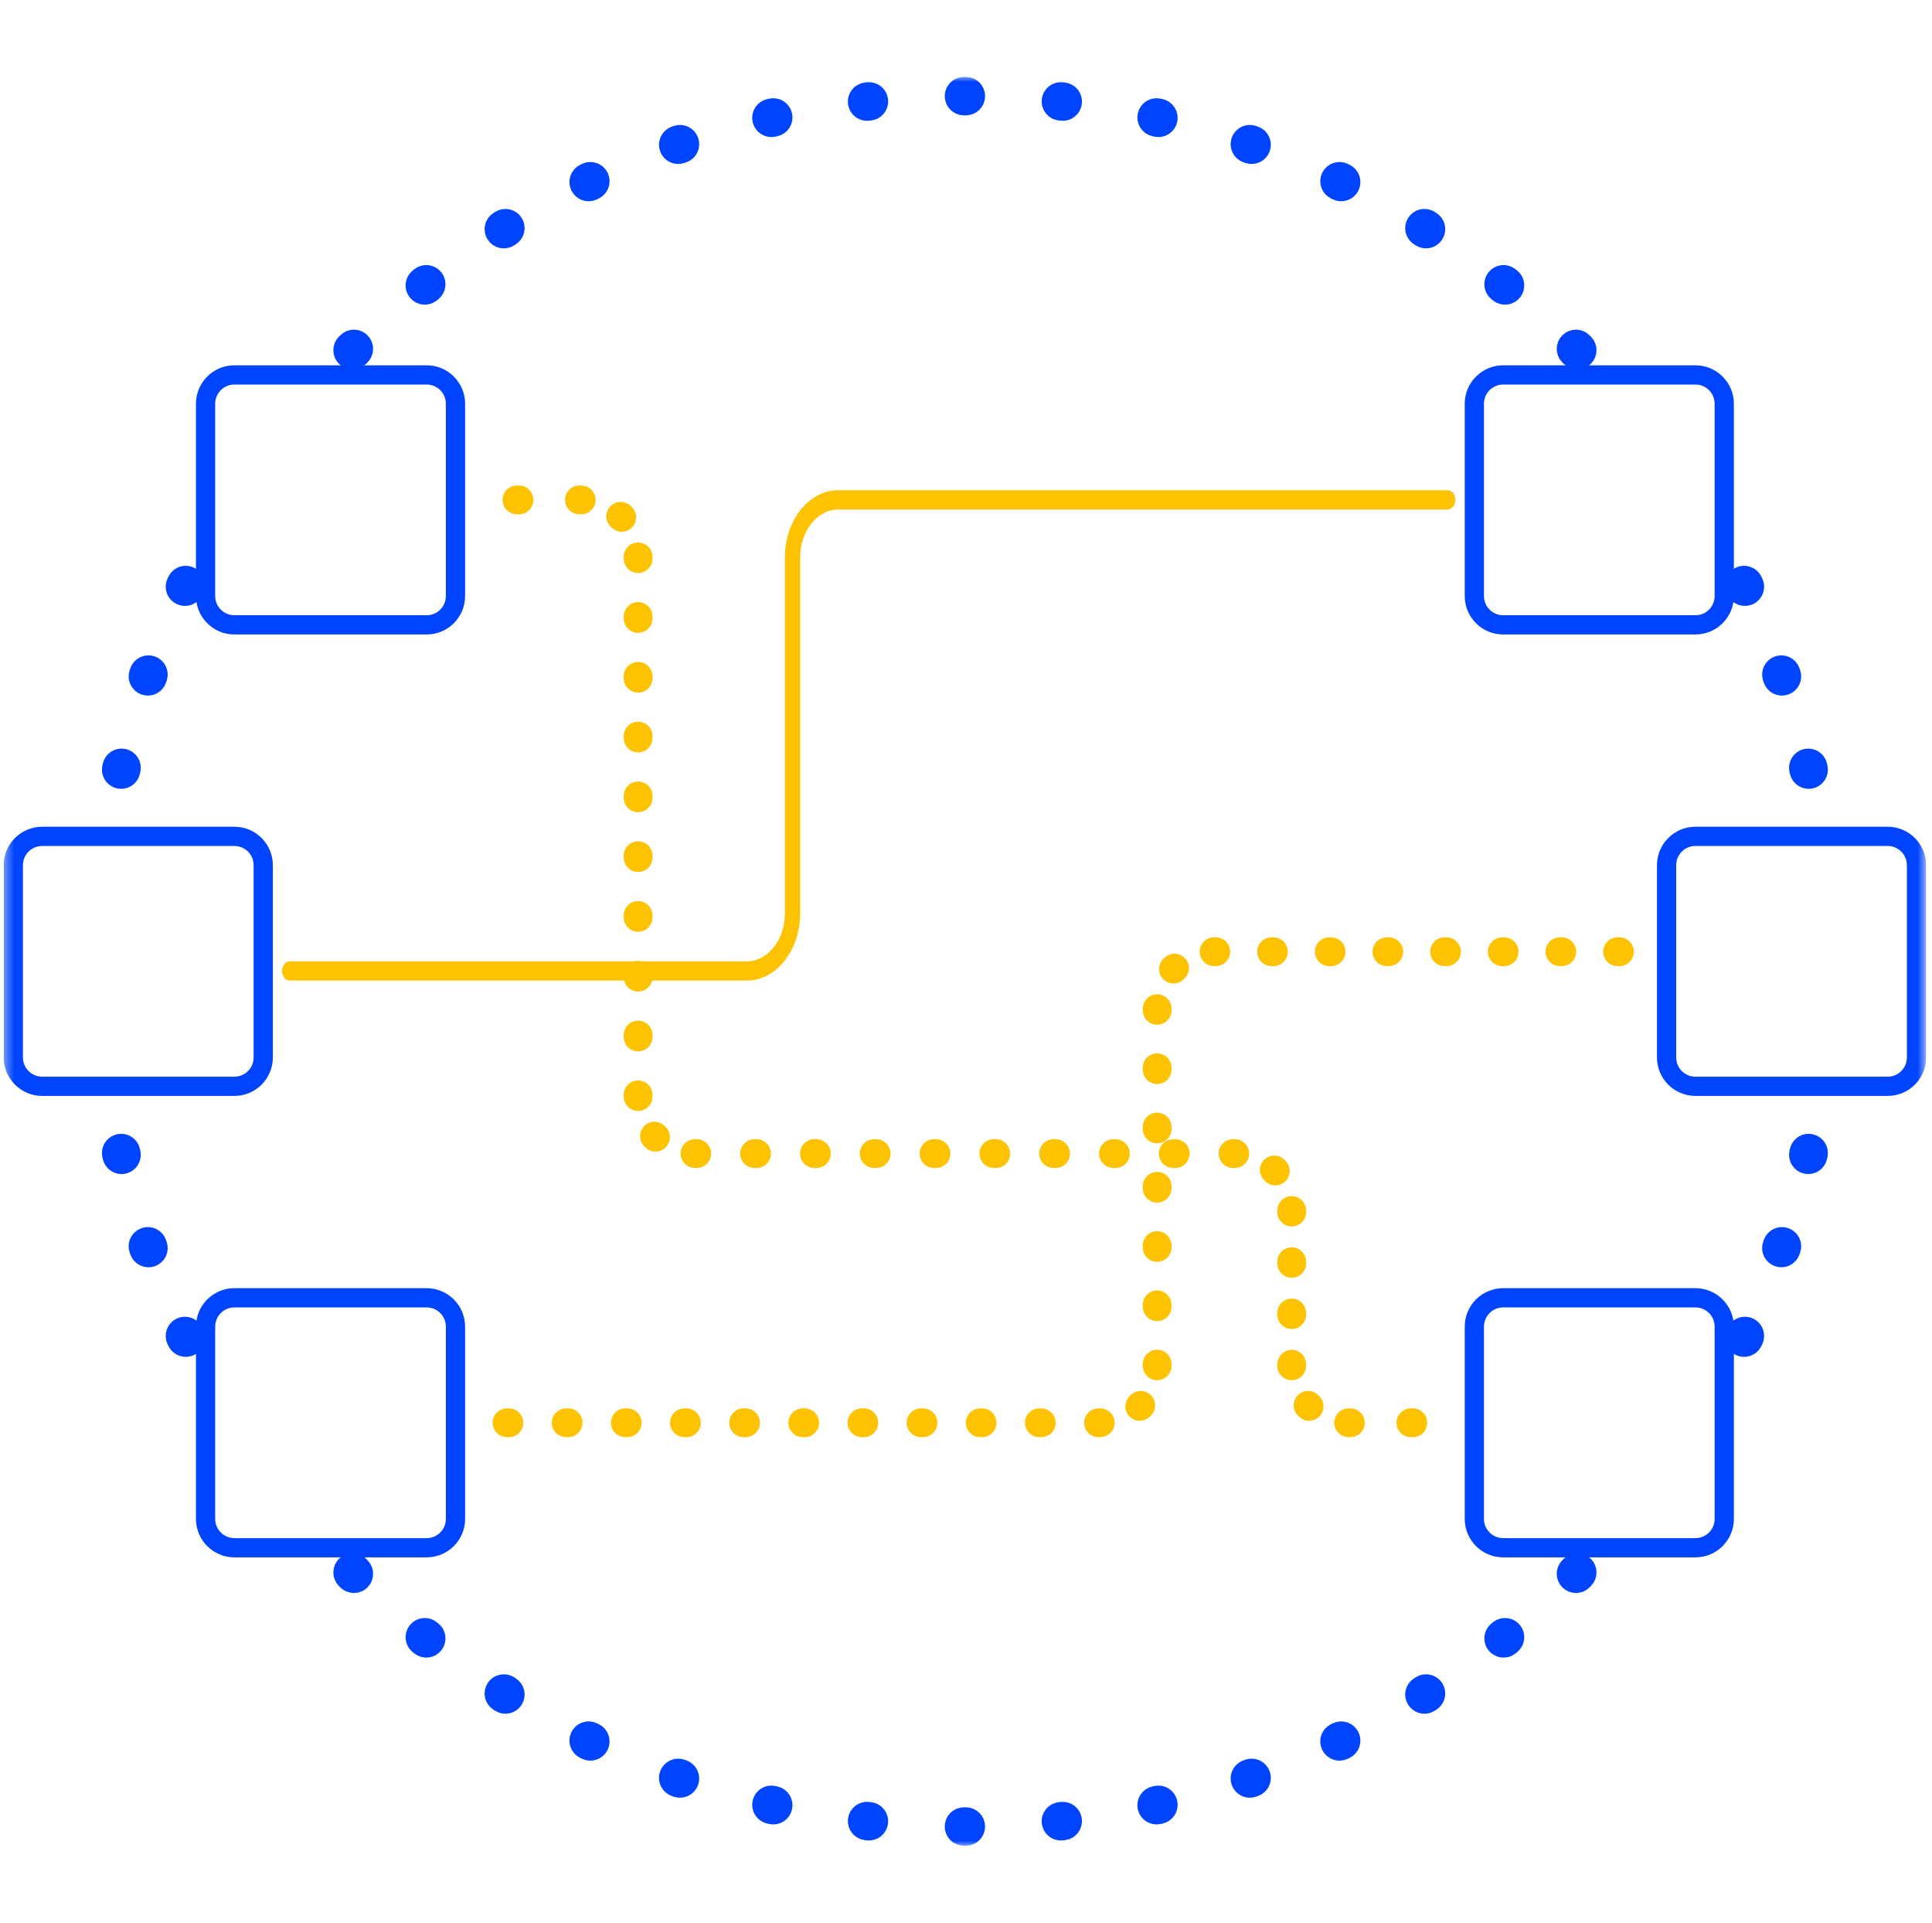
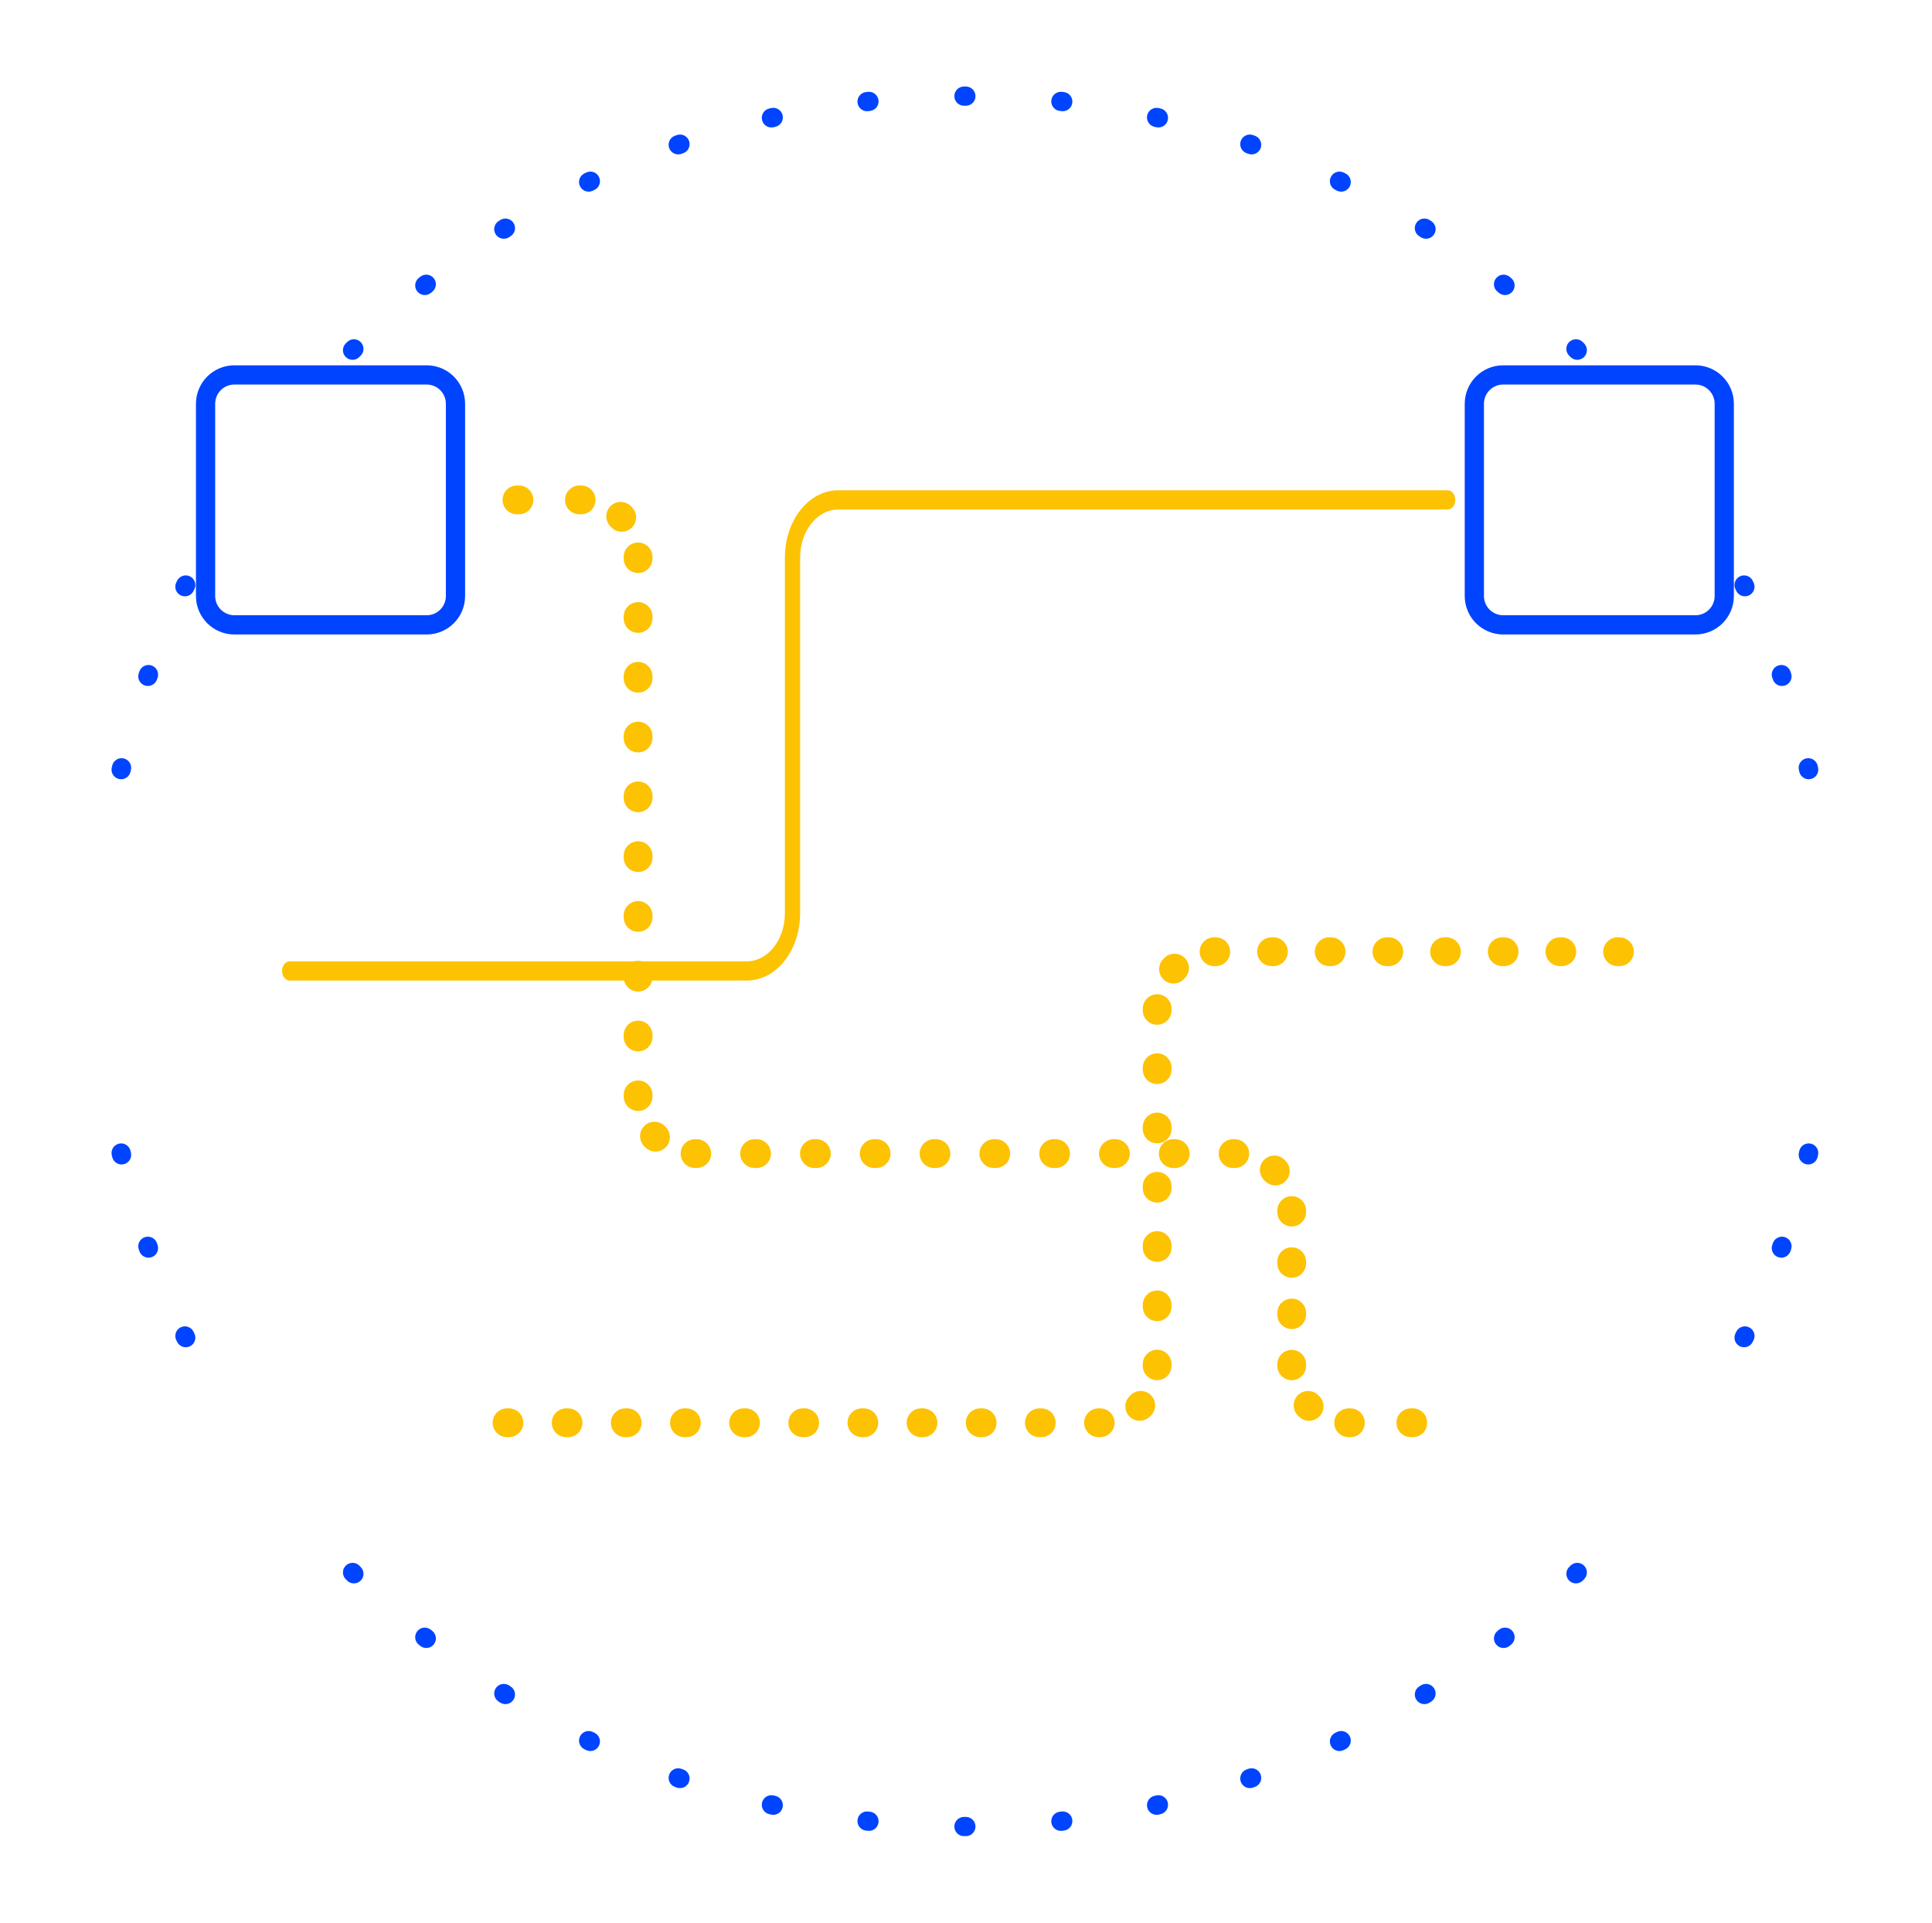
<svg xmlns="http://www.w3.org/2000/svg" width="201" height="200" viewBox="0 0 201 200" fill="none">
  <g clip-path="url(#clip0_2256_498)">
    <mask id="mask0_2256_498" style="mask-type:luminance" maskUnits="userSpaceOnUse" x="0" y="0" width="201" height="200">
      <path d="M200.387 0H0.387V200H200.387V0Z" fill="white" />
    </mask>
    <g mask="url(#mask0_2256_498)">
      <mask id="path-2-outside-1_2256_498" maskUnits="userSpaceOnUse" x="9.604" y="8" width="181" height="184" fill="black">
        <rect fill="white" x="9.604" y="8" width="181" height="184" />
        <path fill-rule="evenodd" clip-rule="evenodd" d="M100.287 9L100.387 9L100.488 9C101.04 9.001 101.488 9.449 101.487 10.001C101.486 10.553 101.038 11.001 100.486 11L100.387 11L100.289 11C99.737 11.001 99.288 10.553 99.288 10.001C99.287 9.449 99.734 9.001 100.287 9ZM91.398 10.438C91.459 10.987 91.062 11.481 90.514 11.541L90.319 11.563C89.77 11.625 89.275 11.23 89.213 10.681C89.151 10.133 89.546 9.638 90.095 9.576L90.294 9.553C90.843 9.493 91.337 9.889 91.398 10.438ZM109.377 10.438C109.437 9.889 109.931 9.493 110.48 9.553L110.68 9.576C111.229 9.638 111.624 10.133 111.562 10.681C111.5 11.23 111.005 11.625 110.456 11.563L110.261 11.541C109.712 11.481 109.316 10.987 109.377 10.438ZM81.423 11.996C81.545 12.534 81.207 13.07 80.668 13.192L80.478 13.235C79.939 13.358 79.403 13.021 79.28 12.483C79.157 11.945 79.493 11.409 80.032 11.286L80.227 11.241C80.766 11.119 81.302 11.457 81.423 11.996ZM119.351 11.996C119.473 11.457 120.009 11.119 120.547 11.241L120.743 11.286C121.281 11.409 121.618 11.945 121.495 12.483C121.372 13.021 120.836 13.358 120.297 13.235L120.106 13.192C119.568 13.07 119.23 12.534 119.351 11.996ZM71.689 14.666C71.871 15.188 71.596 15.758 71.075 15.94L70.89 16.004C70.369 16.187 69.798 15.913 69.615 15.392C69.432 14.871 69.706 14.3 70.227 14.117L70.416 14.051C70.938 13.869 71.508 14.145 71.689 14.666ZM129.085 14.666C129.267 14.145 129.837 13.869 130.359 14.051L130.547 14.117C131.068 14.3 131.343 14.871 131.16 15.392C130.977 15.913 130.406 16.187 129.885 16.004L129.7 15.94C129.179 15.758 128.903 15.188 129.085 14.666ZM62.32 18.417C62.56 18.915 62.35 19.512 61.853 19.752L61.676 19.837C61.179 20.077 60.581 19.869 60.34 19.372C60.1 18.875 60.308 18.277 60.805 18.037L60.986 17.95C61.483 17.71 62.081 17.919 62.32 18.417ZM138.454 18.417C138.694 17.919 139.291 17.71 139.789 17.95L139.969 18.037C140.467 18.277 140.675 18.875 140.434 19.372C140.194 19.869 139.596 20.077 139.099 19.837L138.922 19.752C138.424 19.512 138.215 18.915 138.454 18.417ZM53.429 23.2C53.723 23.667 53.582 24.285 53.114 24.578L52.949 24.683C52.482 24.978 51.864 24.838 51.569 24.371C51.275 23.904 51.414 23.286 51.881 22.992L52.051 22.885C52.519 22.591 53.136 22.732 53.429 23.2ZM147.345 23.2C147.639 22.732 148.256 22.591 148.724 22.885L148.893 22.992C149.36 23.286 149.5 23.904 149.205 24.371C148.91 24.838 148.293 24.978 147.826 24.683L147.66 24.578C147.192 24.285 147.051 23.667 147.345 23.2ZM45.131 28.947C45.475 29.379 45.404 30.008 44.972 30.352L44.819 30.475C44.388 30.82 43.759 30.75 43.413 30.319C43.069 29.888 43.138 29.258 43.569 28.913L43.726 28.788C44.158 28.444 44.787 28.515 45.131 28.947ZM155.643 28.947C155.987 28.515 156.617 28.444 157.049 28.788L157.205 28.913C157.636 29.258 157.706 29.888 157.361 30.319C157.016 30.75 156.387 30.82 155.956 30.475L155.803 30.352C155.371 30.008 155.299 29.379 155.643 28.947ZM163.249 35.584C163.639 35.193 164.272 35.192 164.663 35.583L164.805 35.724C165.195 36.115 165.194 36.748 164.803 37.138C164.412 37.528 163.779 37.528 163.389 37.137L163.251 36.998C162.86 36.608 162.859 35.975 163.249 35.584ZM37.526 35.584C37.916 35.975 37.915 36.608 37.524 36.998L37.386 37.137C36.995 37.528 36.362 37.528 35.971 37.138C35.581 36.748 35.58 36.115 35.97 35.724L36.111 35.583C36.502 35.192 37.136 35.193 37.526 35.584ZM19.76 59.953C20.257 60.194 20.465 60.792 20.224 61.289L20.139 61.465C19.9 61.963 19.302 62.172 18.804 61.933C18.307 61.693 18.097 61.096 18.337 60.598L18.424 60.418C18.664 59.921 19.262 59.713 19.76 59.953ZM181.015 59.953C181.512 59.713 182.11 59.921 182.351 60.418L182.438 60.598C182.677 61.096 182.468 61.693 181.97 61.933C181.472 62.172 180.875 61.963 180.635 61.465L180.55 61.289C180.31 60.792 180.518 60.194 181.015 59.953ZM15.779 69.228C16.3 69.411 16.575 69.982 16.392 70.503L16.327 70.687C16.145 71.209 15.575 71.484 15.053 71.302C14.532 71.12 14.257 70.55 14.438 70.029L14.505 69.84C14.688 69.319 15.258 69.045 15.779 69.228ZM184.995 69.228C185.516 69.045 186.087 69.319 186.27 69.84L186.336 70.029C186.518 70.55 186.242 71.12 185.721 71.302C185.199 71.484 184.629 71.209 184.447 70.687L184.383 70.503C184.2 69.982 184.474 69.411 184.995 69.228ZM12.87 78.893C13.409 79.016 13.746 79.552 13.623 80.09L13.579 80.281C13.457 80.82 12.922 81.158 12.383 81.036C11.844 80.914 11.507 80.379 11.628 79.84L11.673 79.645C11.796 79.106 12.332 78.77 12.87 78.893ZM187.904 78.893C188.442 78.77 188.979 79.106 189.102 79.645L189.146 79.84C189.268 80.379 188.93 80.914 188.391 81.036C187.853 81.158 187.317 80.82 187.195 80.281L187.152 80.09C187.029 79.552 187.366 79.016 187.904 78.893ZM12.383 118.964C12.922 118.842 13.457 119.18 13.579 119.719L13.623 119.91C13.746 120.448 13.409 120.984 12.87 121.107C12.332 121.23 11.796 120.894 11.673 120.355L11.628 120.16C11.507 119.621 11.844 119.086 12.383 118.964ZM188.391 118.964C188.93 119.086 189.268 119.621 189.146 120.16L189.102 120.355C188.979 120.894 188.442 121.23 187.904 121.107C187.366 120.984 187.029 120.448 187.152 119.91L187.195 119.719C187.317 119.18 187.853 118.842 188.391 118.964ZM15.053 128.698C15.575 128.516 16.145 128.791 16.327 129.313L16.392 129.497C16.575 130.018 16.3 130.589 15.779 130.772C15.258 130.955 14.688 130.681 14.505 130.16L14.438 129.971C14.257 129.45 14.532 128.88 15.053 128.698ZM185.721 128.698C186.242 128.88 186.518 129.45 186.336 129.971L186.27 130.16C186.087 130.681 185.516 130.955 184.995 130.772C184.474 130.589 184.2 130.018 184.383 129.497L184.447 129.313C184.629 128.791 185.199 128.516 185.721 128.698ZM18.804 138.067C19.302 137.828 19.9 138.037 20.139 138.535L20.224 138.711C20.465 139.208 20.257 139.806 19.76 140.047C19.262 140.287 18.664 140.079 18.424 139.582L18.337 139.402C18.097 138.904 18.307 138.307 18.804 138.067ZM181.97 138.067C182.468 138.307 182.677 138.904 182.438 139.402L182.351 139.582C182.11 140.079 181.512 140.287 181.015 140.047C180.518 139.806 180.31 139.208 180.55 138.711L180.635 138.535C180.875 138.037 181.472 137.828 181.97 138.067ZM35.971 162.862C36.362 162.472 36.995 162.472 37.386 162.863L37.524 163.002C37.915 163.392 37.916 164.025 37.526 164.416C37.136 164.807 36.502 164.808 36.111 164.417L35.97 164.276C35.58 163.885 35.581 163.252 35.971 162.862ZM164.803 162.862C165.194 163.252 165.195 163.885 164.805 164.276L164.663 164.417C164.272 164.808 163.639 164.807 163.249 164.416C162.859 164.025 162.86 163.392 163.251 163.002L163.389 162.863C163.779 162.472 164.412 162.472 164.803 162.862ZM43.413 169.681C43.759 169.25 44.388 169.18 44.819 169.525L44.972 169.648C45.404 169.992 45.475 170.621 45.131 171.053C44.787 171.485 44.158 171.556 43.726 171.212L43.569 171.087C43.138 170.742 43.069 170.112 43.413 169.681ZM157.361 169.681C157.706 170.112 157.636 170.742 157.205 171.087L157.049 171.212C156.617 171.556 155.987 171.485 155.643 171.053C155.299 170.621 155.371 169.992 155.803 169.648L155.956 169.525C156.387 169.18 157.016 169.25 157.361 169.681ZM51.569 175.629C51.864 175.162 52.482 175.022 52.949 175.317L53.114 175.422C53.582 175.715 53.723 176.333 53.429 176.8C53.136 177.268 52.519 177.409 52.051 177.115L51.881 177.008C51.414 176.714 51.275 176.096 51.569 175.629ZM149.205 175.629C149.5 176.096 149.36 176.714 148.893 177.008L148.724 177.115C148.256 177.409 147.639 177.268 147.345 176.8C147.051 176.333 147.192 175.715 147.66 175.422L147.826 175.317C148.293 175.022 148.91 175.162 149.205 175.629ZM60.34 180.628C60.581 180.131 61.179 179.923 61.676 180.163L61.852 180.248C62.35 180.488 62.56 181.085 62.32 181.583C62.081 182.081 61.483 182.29 60.986 182.05L60.805 181.963C60.308 181.723 60.1 181.125 60.34 180.628ZM140.434 180.628C140.675 181.125 140.467 181.723 139.969 181.963L139.789 182.05C139.291 182.29 138.694 182.081 138.454 181.583C138.215 181.085 138.424 180.488 138.922 180.248L139.099 180.163C139.596 179.923 140.194 180.131 140.434 180.628ZM69.615 184.608C69.798 184.087 70.369 183.813 70.89 183.996L71.075 184.06C71.596 184.242 71.871 184.812 71.689 185.334C71.508 185.855 70.938 186.131 70.416 185.949L70.227 185.883C69.706 185.7 69.432 185.129 69.615 184.608ZM131.16 184.608C131.343 185.129 131.068 185.7 130.547 185.883L130.359 185.949C129.837 186.131 129.267 185.855 129.085 185.334C128.903 184.812 129.179 184.242 129.7 184.06L129.885 183.996C130.406 183.813 130.977 184.087 131.16 184.608ZM79.28 187.517C79.403 186.978 79.939 186.642 80.478 186.765L80.668 186.808C81.207 186.93 81.545 187.465 81.423 188.004C81.302 188.543 80.766 188.881 80.227 188.759L80.032 188.715C79.493 188.591 79.157 188.055 79.28 187.517ZM121.495 187.517C121.618 188.055 121.281 188.591 120.743 188.715L120.547 188.759C120.009 188.881 119.473 188.543 119.351 188.004C119.23 187.465 119.567 186.93 120.106 186.808L120.297 186.765C120.836 186.642 121.372 186.978 121.495 187.517ZM89.213 189.319C89.275 188.77 89.77 188.375 90.319 188.437L90.514 188.459C91.062 188.519 91.459 189.013 91.398 189.562C91.337 190.111 90.843 190.507 90.294 190.447L90.095 190.424C89.546 190.362 89.151 189.867 89.213 189.319ZM111.562 189.319C111.624 189.867 111.229 190.362 110.68 190.424L110.48 190.447C109.931 190.507 109.437 190.111 109.377 189.562C109.316 189.013 109.712 188.519 110.261 188.459L110.456 188.437C111.005 188.375 111.5 188.77 111.562 189.319ZM99.288 189.999C99.288 189.447 99.737 188.999 100.289 189H100.486C101.038 188.999 101.486 189.447 101.487 189.999C101.488 190.551 101.04 190.999 100.488 191H100.387H100.287C99.734 190.999 99.287 190.551 99.288 189.999Z" />
      </mask>
      <path fill-rule="evenodd" clip-rule="evenodd" d="M100.287 9L100.387 9L100.488 9C101.04 9.001 101.488 9.449 101.487 10.001C101.486 10.553 101.038 11.001 100.486 11L100.387 11L100.289 11C99.737 11.001 99.288 10.553 99.288 10.001C99.287 9.449 99.734 9.001 100.287 9ZM91.398 10.438C91.459 10.987 91.062 11.481 90.514 11.541L90.319 11.563C89.77 11.625 89.275 11.23 89.213 10.681C89.151 10.133 89.546 9.638 90.095 9.576L90.294 9.553C90.843 9.493 91.337 9.889 91.398 10.438ZM109.377 10.438C109.437 9.889 109.931 9.493 110.48 9.553L110.68 9.576C111.229 9.638 111.624 10.133 111.562 10.681C111.5 11.23 111.005 11.625 110.456 11.563L110.261 11.541C109.712 11.481 109.316 10.987 109.377 10.438ZM81.423 11.996C81.545 12.534 81.207 13.07 80.668 13.192L80.478 13.235C79.939 13.358 79.403 13.021 79.28 12.483C79.157 11.945 79.493 11.409 80.032 11.286L80.227 11.241C80.766 11.119 81.302 11.457 81.423 11.996ZM119.351 11.996C119.473 11.457 120.009 11.119 120.547 11.241L120.743 11.286C121.281 11.409 121.618 11.945 121.495 12.483C121.372 13.021 120.836 13.358 120.297 13.235L120.106 13.192C119.568 13.07 119.23 12.534 119.351 11.996ZM71.689 14.666C71.871 15.188 71.596 15.758 71.075 15.94L70.89 16.004C70.369 16.187 69.798 15.913 69.615 15.392C69.432 14.871 69.706 14.3 70.227 14.117L70.416 14.051C70.938 13.869 71.508 14.145 71.689 14.666ZM129.085 14.666C129.267 14.145 129.837 13.869 130.359 14.051L130.547 14.117C131.068 14.3 131.343 14.871 131.16 15.392C130.977 15.913 130.406 16.187 129.885 16.004L129.7 15.94C129.179 15.758 128.903 15.188 129.085 14.666ZM62.32 18.417C62.56 18.915 62.35 19.512 61.853 19.752L61.676 19.837C61.179 20.077 60.581 19.869 60.34 19.372C60.1 18.875 60.308 18.277 60.805 18.037L60.986 17.95C61.483 17.71 62.081 17.919 62.32 18.417ZM138.454 18.417C138.694 17.919 139.291 17.71 139.789 17.95L139.969 18.037C140.467 18.277 140.675 18.875 140.434 19.372C140.194 19.869 139.596 20.077 139.099 19.837L138.922 19.752C138.424 19.512 138.215 18.915 138.454 18.417ZM53.429 23.2C53.723 23.667 53.582 24.285 53.114 24.578L52.949 24.683C52.482 24.978 51.864 24.838 51.569 24.371C51.275 23.904 51.414 23.286 51.881 22.992L52.051 22.885C52.519 22.591 53.136 22.732 53.429 23.2ZM147.345 23.2C147.639 22.732 148.256 22.591 148.724 22.885L148.893 22.992C149.36 23.286 149.5 23.904 149.205 24.371C148.91 24.838 148.293 24.978 147.826 24.683L147.66 24.578C147.192 24.285 147.051 23.667 147.345 23.2ZM45.131 28.947C45.475 29.379 45.404 30.008 44.972 30.352L44.819 30.475C44.388 30.82 43.759 30.75 43.413 30.319C43.069 29.888 43.138 29.258 43.569 28.913L43.726 28.788C44.158 28.444 44.787 28.515 45.131 28.947ZM155.643 28.947C155.987 28.515 156.617 28.444 157.049 28.788L157.205 28.913C157.636 29.258 157.706 29.888 157.361 30.319C157.016 30.75 156.387 30.82 155.956 30.475L155.803 30.352C155.371 30.008 155.299 29.379 155.643 28.947ZM163.249 35.584C163.639 35.193 164.272 35.192 164.663 35.583L164.805 35.724C165.195 36.115 165.194 36.748 164.803 37.138C164.412 37.528 163.779 37.528 163.389 37.137L163.251 36.998C162.86 36.608 162.859 35.975 163.249 35.584ZM37.526 35.584C37.916 35.975 37.915 36.608 37.524 36.998L37.386 37.137C36.995 37.528 36.362 37.528 35.971 37.138C35.581 36.748 35.58 36.115 35.97 35.724L36.111 35.583C36.502 35.192 37.136 35.193 37.526 35.584ZM19.76 59.953C20.257 60.194 20.465 60.792 20.224 61.289L20.139 61.465C19.9 61.963 19.302 62.172 18.804 61.933C18.307 61.693 18.097 61.096 18.337 60.598L18.424 60.418C18.664 59.921 19.262 59.713 19.76 59.953ZM181.015 59.953C181.512 59.713 182.11 59.921 182.351 60.418L182.438 60.598C182.677 61.096 182.468 61.693 181.97 61.933C181.472 62.172 180.875 61.963 180.635 61.465L180.55 61.289C180.31 60.792 180.518 60.194 181.015 59.953ZM15.779 69.228C16.3 69.411 16.575 69.982 16.392 70.503L16.327 70.687C16.145 71.209 15.575 71.484 15.053 71.302C14.532 71.12 14.257 70.55 14.438 70.029L14.505 69.84C14.688 69.319 15.258 69.045 15.779 69.228ZM184.995 69.228C185.516 69.045 186.087 69.319 186.27 69.84L186.336 70.029C186.518 70.55 186.242 71.12 185.721 71.302C185.199 71.484 184.629 71.209 184.447 70.687L184.383 70.503C184.2 69.982 184.474 69.411 184.995 69.228ZM12.87 78.893C13.409 79.016 13.746 79.552 13.623 80.09L13.579 80.281C13.457 80.82 12.922 81.158 12.383 81.036C11.844 80.914 11.507 80.379 11.628 79.84L11.673 79.645C11.796 79.106 12.332 78.77 12.87 78.893ZM187.904 78.893C188.442 78.77 188.979 79.106 189.102 79.645L189.146 79.84C189.268 80.379 188.93 80.914 188.391 81.036C187.853 81.158 187.317 80.82 187.195 80.281L187.152 80.09C187.029 79.552 187.366 79.016 187.904 78.893ZM12.383 118.964C12.922 118.842 13.457 119.18 13.579 119.719L13.623 119.91C13.746 120.448 13.409 120.984 12.87 121.107C12.332 121.23 11.796 120.894 11.673 120.355L11.628 120.16C11.507 119.621 11.844 119.086 12.383 118.964ZM188.391 118.964C188.93 119.086 189.268 119.621 189.146 120.16L189.102 120.355C188.979 120.894 188.442 121.23 187.904 121.107C187.366 120.984 187.029 120.448 187.152 119.91L187.195 119.719C187.317 119.18 187.853 118.842 188.391 118.964ZM15.053 128.698C15.575 128.516 16.145 128.791 16.327 129.313L16.392 129.497C16.575 130.018 16.3 130.589 15.779 130.772C15.258 130.955 14.688 130.681 14.505 130.16L14.438 129.971C14.257 129.45 14.532 128.88 15.053 128.698ZM185.721 128.698C186.242 128.88 186.518 129.45 186.336 129.971L186.27 130.16C186.087 130.681 185.516 130.955 184.995 130.772C184.474 130.589 184.2 130.018 184.383 129.497L184.447 129.313C184.629 128.791 185.199 128.516 185.721 128.698ZM18.804 138.067C19.302 137.828 19.9 138.037 20.139 138.535L20.224 138.711C20.465 139.208 20.257 139.806 19.76 140.047C19.262 140.287 18.664 140.079 18.424 139.582L18.337 139.402C18.097 138.904 18.307 138.307 18.804 138.067ZM181.97 138.067C182.468 138.307 182.677 138.904 182.438 139.402L182.351 139.582C182.11 140.079 181.512 140.287 181.015 140.047C180.518 139.806 180.31 139.208 180.55 138.711L180.635 138.535C180.875 138.037 181.472 137.828 181.97 138.067ZM35.971 162.862C36.362 162.472 36.995 162.472 37.386 162.863L37.524 163.002C37.915 163.392 37.916 164.025 37.526 164.416C37.136 164.807 36.502 164.808 36.111 164.417L35.97 164.276C35.58 163.885 35.581 163.252 35.971 162.862ZM164.803 162.862C165.194 163.252 165.195 163.885 164.805 164.276L164.663 164.417C164.272 164.808 163.639 164.807 163.249 164.416C162.859 164.025 162.86 163.392 163.251 163.002L163.389 162.863C163.779 162.472 164.412 162.472 164.803 162.862ZM43.413 169.681C43.759 169.25 44.388 169.18 44.819 169.525L44.972 169.648C45.404 169.992 45.475 170.621 45.131 171.053C44.787 171.485 44.158 171.556 43.726 171.212L43.569 171.087C43.138 170.742 43.069 170.112 43.413 169.681ZM157.361 169.681C157.706 170.112 157.636 170.742 157.205 171.087L157.049 171.212C156.617 171.556 155.987 171.485 155.643 171.053C155.299 170.621 155.371 169.992 155.803 169.648L155.956 169.525C156.387 169.18 157.016 169.25 157.361 169.681ZM51.569 175.629C51.864 175.162 52.482 175.022 52.949 175.317L53.114 175.422C53.582 175.715 53.723 176.333 53.429 176.8C53.136 177.268 52.519 177.409 52.051 177.115L51.881 177.008C51.414 176.714 51.275 176.096 51.569 175.629ZM149.205 175.629C149.5 176.096 149.36 176.714 148.893 177.008L148.724 177.115C148.256 177.409 147.639 177.268 147.345 176.8C147.051 176.333 147.192 175.715 147.66 175.422L147.826 175.317C148.293 175.022 148.91 175.162 149.205 175.629ZM60.34 180.628C60.581 180.131 61.179 179.923 61.676 180.163L61.852 180.248C62.35 180.488 62.56 181.085 62.32 181.583C62.081 182.081 61.483 182.29 60.986 182.05L60.805 181.963C60.308 181.723 60.1 181.125 60.34 180.628ZM140.434 180.628C140.675 181.125 140.467 181.723 139.969 181.963L139.789 182.05C139.291 182.29 138.694 182.081 138.454 181.583C138.215 181.085 138.424 180.488 138.922 180.248L139.099 180.163C139.596 179.923 140.194 180.131 140.434 180.628ZM69.615 184.608C69.798 184.087 70.369 183.813 70.89 183.996L71.075 184.06C71.596 184.242 71.871 184.812 71.689 185.334C71.508 185.855 70.938 186.131 70.416 185.949L70.227 185.883C69.706 185.7 69.432 185.129 69.615 184.608ZM131.16 184.608C131.343 185.129 131.068 185.7 130.547 185.883L130.359 185.949C129.837 186.131 129.267 185.855 129.085 185.334C128.903 184.812 129.179 184.242 129.7 184.06L129.885 183.996C130.406 183.813 130.977 184.087 131.16 184.608ZM79.28 187.517C79.403 186.978 79.939 186.642 80.478 186.765L80.668 186.808C81.207 186.93 81.545 187.465 81.423 188.004C81.302 188.543 80.766 188.881 80.227 188.759L80.032 188.715C79.493 188.591 79.157 188.055 79.28 187.517ZM121.495 187.517C121.618 188.055 121.281 188.591 120.743 188.715L120.547 188.759C120.009 188.881 119.473 188.543 119.351 188.004C119.23 187.465 119.567 186.93 120.106 186.808L120.297 186.765C120.836 186.642 121.372 186.978 121.495 187.517ZM89.213 189.319C89.275 188.77 89.77 188.375 90.319 188.437L90.514 188.459C91.062 188.519 91.459 189.013 91.398 189.562C91.337 190.111 90.843 190.507 90.294 190.447L90.095 190.424C89.546 190.362 89.151 189.867 89.213 189.319ZM111.562 189.319C111.624 189.867 111.229 190.362 110.68 190.424L110.48 190.447C109.931 190.507 109.437 190.111 109.377 189.562C109.316 189.013 109.712 188.519 110.261 188.459L110.456 188.437C111.005 188.375 111.5 188.77 111.562 189.319ZM99.288 189.999C99.288 189.447 99.737 188.999 100.289 189H100.486C101.038 188.999 101.486 189.447 101.487 189.999C101.488 190.551 101.04 190.999 100.488 191H100.387H100.287C99.734 190.999 99.287 190.551 99.288 189.999Z" fill="#0044FF" />
-       <path fill-rule="evenodd" clip-rule="evenodd" d="M100.287 9L100.387 9L100.488 9C101.04 9.001 101.488 9.449 101.487 10.001C101.486 10.553 101.038 11.001 100.486 11L100.387 11L100.289 11C99.737 11.001 99.288 10.553 99.288 10.001C99.287 9.449 99.734 9.001 100.287 9ZM91.398 10.438C91.459 10.987 91.062 11.481 90.514 11.541L90.319 11.563C89.77 11.625 89.275 11.23 89.213 10.681C89.151 10.133 89.546 9.638 90.095 9.576L90.294 9.553C90.843 9.493 91.337 9.889 91.398 10.438ZM109.377 10.438C109.437 9.889 109.931 9.493 110.48 9.553L110.68 9.576C111.229 9.638 111.624 10.133 111.562 10.681C111.5 11.23 111.005 11.625 110.456 11.563L110.261 11.541C109.712 11.481 109.316 10.987 109.377 10.438ZM81.423 11.996C81.545 12.534 81.207 13.07 80.668 13.192L80.478 13.235C79.939 13.358 79.403 13.021 79.28 12.483C79.157 11.945 79.493 11.409 80.032 11.286L80.227 11.241C80.766 11.119 81.302 11.457 81.423 11.996ZM119.351 11.996C119.473 11.457 120.009 11.119 120.547 11.241L120.743 11.286C121.281 11.409 121.618 11.945 121.495 12.483C121.372 13.021 120.836 13.358 120.297 13.235L120.106 13.192C119.568 13.07 119.23 12.534 119.351 11.996ZM71.689 14.666C71.871 15.188 71.596 15.758 71.075 15.94L70.89 16.004C70.369 16.187 69.798 15.913 69.615 15.392C69.432 14.871 69.706 14.3 70.227 14.117L70.416 14.051C70.938 13.869 71.508 14.145 71.689 14.666ZM129.085 14.666C129.267 14.145 129.837 13.869 130.359 14.051L130.547 14.117C131.068 14.3 131.343 14.871 131.16 15.392C130.977 15.913 130.406 16.187 129.885 16.004L129.7 15.94C129.179 15.758 128.903 15.188 129.085 14.666ZM62.32 18.417C62.56 18.915 62.35 19.512 61.853 19.752L61.676 19.837C61.179 20.077 60.581 19.869 60.34 19.372C60.1 18.875 60.308 18.277 60.805 18.037L60.986 17.95C61.483 17.71 62.081 17.919 62.32 18.417ZM138.454 18.417C138.694 17.919 139.291 17.71 139.789 17.95L139.969 18.037C140.467 18.277 140.675 18.875 140.434 19.372C140.194 19.869 139.596 20.077 139.099 19.837L138.922 19.752C138.424 19.512 138.215 18.915 138.454 18.417ZM53.429 23.2C53.723 23.667 53.582 24.285 53.114 24.578L52.949 24.683C52.482 24.978 51.864 24.838 51.569 24.371C51.275 23.904 51.414 23.286 51.881 22.992L52.051 22.885C52.519 22.591 53.136 22.732 53.429 23.2ZM147.345 23.2C147.639 22.732 148.256 22.591 148.724 22.885L148.893 22.992C149.36 23.286 149.5 23.904 149.205 24.371C148.91 24.838 148.293 24.978 147.826 24.683L147.66 24.578C147.192 24.285 147.051 23.667 147.345 23.2ZM45.131 28.947C45.475 29.379 45.404 30.008 44.972 30.352L44.819 30.475C44.388 30.82 43.759 30.75 43.413 30.319C43.069 29.888 43.138 29.258 43.569 28.913L43.726 28.788C44.158 28.444 44.787 28.515 45.131 28.947ZM155.643 28.947C155.987 28.515 156.617 28.444 157.049 28.788L157.205 28.913C157.636 29.258 157.706 29.888 157.361 30.319C157.016 30.75 156.387 30.82 155.956 30.475L155.803 30.352C155.371 30.008 155.299 29.379 155.643 28.947ZM163.249 35.584C163.639 35.193 164.272 35.192 164.663 35.583L164.805 35.724C165.195 36.115 165.194 36.748 164.803 37.138C164.412 37.528 163.779 37.528 163.389 37.137L163.251 36.998C162.86 36.608 162.859 35.975 163.249 35.584ZM37.526 35.584C37.916 35.975 37.915 36.608 37.524 36.998L37.386 37.137C36.995 37.528 36.362 37.528 35.971 37.138C35.581 36.748 35.58 36.115 35.97 35.724L36.111 35.583C36.502 35.192 37.136 35.193 37.526 35.584ZM19.76 59.953C20.257 60.194 20.465 60.792 20.224 61.289L20.139 61.465C19.9 61.963 19.302 62.172 18.804 61.933C18.307 61.693 18.097 61.096 18.337 60.598L18.424 60.418C18.664 59.921 19.262 59.713 19.76 59.953ZM181.015 59.953C181.512 59.713 182.11 59.921 182.351 60.418L182.438 60.598C182.677 61.096 182.468 61.693 181.97 61.933C181.472 62.172 180.875 61.963 180.635 61.465L180.55 61.289C180.31 60.792 180.518 60.194 181.015 59.953ZM15.779 69.228C16.3 69.411 16.575 69.982 16.392 70.503L16.327 70.687C16.145 71.209 15.575 71.484 15.053 71.302C14.532 71.12 14.257 70.55 14.438 70.029L14.505 69.84C14.688 69.319 15.258 69.045 15.779 69.228ZM184.995 69.228C185.516 69.045 186.087 69.319 186.27 69.84L186.336 70.029C186.518 70.55 186.242 71.12 185.721 71.302C185.199 71.484 184.629 71.209 184.447 70.687L184.383 70.503C184.2 69.982 184.474 69.411 184.995 69.228ZM12.87 78.893C13.409 79.016 13.746 79.552 13.623 80.09L13.579 80.281C13.457 80.82 12.922 81.158 12.383 81.036C11.844 80.914 11.507 80.379 11.628 79.84L11.673 79.645C11.796 79.106 12.332 78.77 12.87 78.893ZM187.904 78.893C188.442 78.77 188.979 79.106 189.102 79.645L189.146 79.84C189.268 80.379 188.93 80.914 188.391 81.036C187.853 81.158 187.317 80.82 187.195 80.281L187.152 80.09C187.029 79.552 187.366 79.016 187.904 78.893ZM12.383 118.964C12.922 118.842 13.457 119.18 13.579 119.719L13.623 119.91C13.746 120.448 13.409 120.984 12.87 121.107C12.332 121.23 11.796 120.894 11.673 120.355L11.628 120.16C11.507 119.621 11.844 119.086 12.383 118.964ZM188.391 118.964C188.93 119.086 189.268 119.621 189.146 120.16L189.102 120.355C188.979 120.894 188.442 121.23 187.904 121.107C187.366 120.984 187.029 120.448 187.152 119.91L187.195 119.719C187.317 119.18 187.853 118.842 188.391 118.964ZM15.053 128.698C15.575 128.516 16.145 128.791 16.327 129.313L16.392 129.497C16.575 130.018 16.3 130.589 15.779 130.772C15.258 130.955 14.688 130.681 14.505 130.16L14.438 129.971C14.257 129.45 14.532 128.88 15.053 128.698ZM185.721 128.698C186.242 128.88 186.518 129.45 186.336 129.971L186.27 130.16C186.087 130.681 185.516 130.955 184.995 130.772C184.474 130.589 184.2 130.018 184.383 129.497L184.447 129.313C184.629 128.791 185.199 128.516 185.721 128.698ZM18.804 138.067C19.302 137.828 19.9 138.037 20.139 138.535L20.224 138.711C20.465 139.208 20.257 139.806 19.76 140.047C19.262 140.287 18.664 140.079 18.424 139.582L18.337 139.402C18.097 138.904 18.307 138.307 18.804 138.067ZM181.97 138.067C182.468 138.307 182.677 138.904 182.438 139.402L182.351 139.582C182.11 140.079 181.512 140.287 181.015 140.047C180.518 139.806 180.31 139.208 180.55 138.711L180.635 138.535C180.875 138.037 181.472 137.828 181.97 138.067ZM35.971 162.862C36.362 162.472 36.995 162.472 37.386 162.863L37.524 163.002C37.915 163.392 37.916 164.025 37.526 164.416C37.136 164.807 36.502 164.808 36.111 164.417L35.97 164.276C35.58 163.885 35.581 163.252 35.971 162.862ZM164.803 162.862C165.194 163.252 165.195 163.885 164.805 164.276L164.663 164.417C164.272 164.808 163.639 164.807 163.249 164.416C162.859 164.025 162.86 163.392 163.251 163.002L163.389 162.863C163.779 162.472 164.412 162.472 164.803 162.862ZM43.413 169.681C43.759 169.25 44.388 169.18 44.819 169.525L44.972 169.648C45.404 169.992 45.475 170.621 45.131 171.053C44.787 171.485 44.158 171.556 43.726 171.212L43.569 171.087C43.138 170.742 43.069 170.112 43.413 169.681ZM157.361 169.681C157.706 170.112 157.636 170.742 157.205 171.087L157.049 171.212C156.617 171.556 155.987 171.485 155.643 171.053C155.299 170.621 155.371 169.992 155.803 169.648L155.956 169.525C156.387 169.18 157.016 169.25 157.361 169.681ZM51.569 175.629C51.864 175.162 52.482 175.022 52.949 175.317L53.114 175.422C53.582 175.715 53.723 176.333 53.429 176.8C53.136 177.268 52.519 177.409 52.051 177.115L51.881 177.008C51.414 176.714 51.275 176.096 51.569 175.629ZM149.205 175.629C149.5 176.096 149.36 176.714 148.893 177.008L148.724 177.115C148.256 177.409 147.639 177.268 147.345 176.8C147.051 176.333 147.192 175.715 147.66 175.422L147.826 175.317C148.293 175.022 148.91 175.162 149.205 175.629ZM60.34 180.628C60.581 180.131 61.179 179.923 61.676 180.163L61.852 180.248C62.35 180.488 62.56 181.085 62.32 181.583C62.081 182.081 61.483 182.29 60.986 182.05L60.805 181.963C60.308 181.723 60.1 181.125 60.34 180.628ZM140.434 180.628C140.675 181.125 140.467 181.723 139.969 181.963L139.789 182.05C139.291 182.29 138.694 182.081 138.454 181.583C138.215 181.085 138.424 180.488 138.922 180.248L139.099 180.163C139.596 179.923 140.194 180.131 140.434 180.628ZM69.615 184.608C69.798 184.087 70.369 183.813 70.89 183.996L71.075 184.06C71.596 184.242 71.871 184.812 71.689 185.334C71.508 185.855 70.938 186.131 70.416 185.949L70.227 185.883C69.706 185.7 69.432 185.129 69.615 184.608ZM131.16 184.608C131.343 185.129 131.068 185.7 130.547 185.883L130.359 185.949C129.837 186.131 129.267 185.855 129.085 185.334C128.903 184.812 129.179 184.242 129.7 184.06L129.885 183.996C130.406 183.813 130.977 184.087 131.16 184.608ZM79.28 187.517C79.403 186.978 79.939 186.642 80.478 186.765L80.668 186.808C81.207 186.93 81.545 187.465 81.423 188.004C81.302 188.543 80.766 188.881 80.227 188.759L80.032 188.715C79.493 188.591 79.157 188.055 79.28 187.517ZM121.495 187.517C121.618 188.055 121.281 188.591 120.743 188.715L120.547 188.759C120.009 188.881 119.473 188.543 119.351 188.004C119.23 187.465 119.567 186.93 120.106 186.808L120.297 186.765C120.836 186.642 121.372 186.978 121.495 187.517ZM89.213 189.319C89.275 188.77 89.77 188.375 90.319 188.437L90.514 188.459C91.062 188.519 91.459 189.013 91.398 189.562C91.337 190.111 90.843 190.507 90.294 190.447L90.095 190.424C89.546 190.362 89.151 189.867 89.213 189.319ZM111.562 189.319C111.624 189.867 111.229 190.362 110.68 190.424L110.48 190.447C109.931 190.507 109.437 190.111 109.377 189.562C109.316 189.013 109.712 188.519 110.261 188.459L110.456 188.437C111.005 188.375 111.5 188.77 111.562 189.319ZM99.288 189.999C99.288 189.447 99.737 188.999 100.289 189H100.486C101.038 188.999 101.486 189.447 101.487 189.999C101.488 190.551 101.04 190.999 100.488 191H100.387H100.287C99.734 190.999 99.287 190.551 99.288 189.999Z" stroke="#0044FF" stroke-width="2" mask="url(#path-2-outside-1_2256_498)" />
      <path fill-rule="evenodd" clip-rule="evenodd" d="M46.387 62V42C46.387 40.895 45.491 40 44.387 40H24.387C23.282 40 22.387 40.895 22.387 42V62C22.387 63.105 23.282 64 24.387 64H44.387C45.491 64 46.387 63.105 46.387 62ZM48.387 42C48.387 39.791 46.596 38 44.387 38H24.387C22.177 38 20.387 39.791 20.387 42V62C20.387 64.209 22.177 66 24.387 66H44.387C46.596 66 48.387 64.209 48.387 62V42Z" fill="#0044FF" />
-       <path fill-rule="evenodd" clip-rule="evenodd" d="M26.387 110V90C26.387 88.895 25.491 88 24.387 88H4.387C3.282 88 2.387 88.895 2.387 90L2.387 110C2.387 111.105 3.282 112 4.387 112H24.387C25.491 112 26.387 111.105 26.387 110ZM28.387 90C28.387 87.791 26.596 86 24.387 86H4.387C2.178 86 0.387 87.791 0.387 90L0.387 110C0.387 112.209 2.178 114 4.387 114H24.387C26.596 114 28.387 112.209 28.387 110V90Z" fill="#0044FF" />
-       <path fill-rule="evenodd" clip-rule="evenodd" d="M46.387 158V138C46.387 136.895 45.491 136 44.387 136H24.387C23.282 136 22.387 136.895 22.387 138V158C22.387 159.105 23.282 160 24.387 160H44.387C45.491 160 46.387 159.105 46.387 158ZM48.387 138C48.387 135.791 46.596 134 44.387 134H24.387C22.177 134 20.387 135.791 20.387 138V158C20.387 160.209 22.177 162 24.387 162H44.387C46.596 162 48.387 160.209 48.387 158V138Z" fill="#0044FF" />
-       <path fill-rule="evenodd" clip-rule="evenodd" d="M154.387 138V158C154.387 159.105 155.282 160 156.387 160H176.387C177.491 160 178.387 159.105 178.387 158V138C178.387 136.895 177.491 136 176.387 136H156.387C155.282 136 154.387 136.895 154.387 138ZM152.387 158C152.387 160.209 154.178 162 156.387 162H176.387C178.596 162 180.387 160.209 180.387 158V138C180.387 135.791 178.596 134 176.387 134H156.387C154.178 134 152.387 135.791 152.387 138V158Z" fill="#0044FF" />
-       <path fill-rule="evenodd" clip-rule="evenodd" d="M174.387 90V110C174.387 111.105 175.282 112 176.387 112H196.387C197.491 112 198.387 111.105 198.387 110V90C198.387 88.895 197.491 88 196.387 88H176.387C175.282 88 174.387 88.895 174.387 90ZM172.387 110C172.387 112.209 174.178 114 176.387 114H196.387C198.596 114 200.387 112.209 200.387 110V90C200.387 87.791 198.596 86 196.387 86H176.387C174.178 86 172.387 87.791 172.387 90V110Z" fill="#0044FF" />
      <path fill-rule="evenodd" clip-rule="evenodd" d="M154.387 42V62C154.387 63.105 155.282 64 156.387 64H176.387C177.491 64 178.387 63.105 178.387 62V42C178.387 40.895 177.491 40 176.387 40H156.387C155.282 40 154.387 40.895 154.387 42ZM152.387 62C152.387 64.209 154.178 66 156.387 66H176.387C178.596 66 180.387 64.209 180.387 62V42C180.387 39.791 178.596 38 176.387 38H156.387C154.178 38 152.387 39.791 152.387 42V62Z" fill="#0044FF" />
      <mask id="path-9-outside-2_2256_498" maskUnits="userSpaceOnUse" x="51.781" y="50" width="97" height="100" fill="black">
        <rect fill="white" x="51.781" y="50" width="97" height="100" />
        <path fill-rule="evenodd" clip-rule="evenodd" d="M147.991 148C147.991 148.552 147.543 149 146.991 149H146.781C146.229 149 145.781 148.552 145.781 148C145.781 147.448 146.229 147 146.781 147H146.991C147.543 147 147.991 147.448 147.991 148ZM141.491 148C141.491 148.552 141.043 149 140.491 149H140.386L140.297 148.999C139.745 148.993 139.303 148.539 139.31 147.987C139.317 147.435 139.77 146.993 140.322 147L140.386 147H140.491C141.043 147 141.491 147.448 141.491 148ZM136.913 146.994C136.528 147.39 135.895 147.398 135.499 147.012C135.457 146.971 135.415 146.929 135.374 146.887C134.988 146.491 134.996 145.858 135.392 145.473C135.787 145.087 136.42 145.095 136.806 145.49C136.835 145.521 136.865 145.551 136.896 145.58C137.291 145.966 137.299 146.599 136.913 146.994ZM134.399 143.076C133.847 143.083 133.393 142.641 133.387 142.089L133.386 142V141.914C133.386 141.362 133.834 140.914 134.386 140.914C134.938 140.914 135.386 141.362 135.386 141.914V142L135.386 142.064C135.393 142.616 134.951 143.069 134.399 143.076ZM134.386 137.753C133.834 137.753 133.386 137.305 133.386 136.753V136.581C133.386 136.028 133.834 135.581 134.386 135.581C134.938 135.581 135.386 136.028 135.386 136.581V136.753C135.386 137.305 134.938 137.753 134.386 137.753ZM134.386 132.419C133.834 132.419 133.386 131.972 133.386 131.419V131.247C133.386 130.695 133.834 130.247 134.386 130.247C134.938 130.247 135.386 130.695 135.386 131.247V131.419C135.386 131.972 134.938 132.419 134.386 132.419ZM134.386 127.086C133.834 127.086 133.386 126.638 133.386 126.086V126L133.386 125.936C133.379 125.384 133.821 124.931 134.373 124.924C134.925 124.917 135.379 125.359 135.385 125.911L135.386 126V126.086C135.386 126.638 134.938 127.086 134.386 127.086ZM133.38 122.527C132.985 122.913 132.352 122.905 131.966 122.51C131.937 122.479 131.907 122.449 131.876 122.42C131.481 122.034 131.473 121.401 131.859 121.006C132.244 120.61 132.877 120.602 133.273 120.988C133.315 121.029 133.357 121.071 133.398 121.113C133.784 121.509 133.776 122.142 133.38 122.527ZM129.462 120.013C129.455 120.565 129.002 121.007 128.45 121L128.386 121H128.286C127.733 121 127.286 120.552 127.286 120C127.286 119.448 127.733 119 128.286 119H128.386L128.475 119.001C129.027 119.007 129.469 119.461 129.462 120.013ZM123.264 120C123.264 120.552 122.816 121 122.264 121H122.063C121.511 121 121.063 120.552 121.063 120C121.063 119.448 121.511 119 122.063 119H122.264C122.816 119 123.264 119.448 123.264 120ZM117.042 120C117.042 120.552 116.594 121 116.042 121H115.841C115.289 121 114.841 120.552 114.841 120C114.841 119.448 115.289 119 115.841 119H116.042C116.594 119 117.042 119.448 117.042 120ZM110.82 120C110.82 120.552 110.372 121 109.82 121H109.619C109.067 121 108.619 120.552 108.619 120C108.619 119.448 109.067 119 109.619 119H109.82C110.372 119 110.82 119.448 110.82 120ZM104.597 120C104.597 120.552 104.15 121 103.597 121H103.397C102.844 121 102.397 120.552 102.397 120C102.397 119.448 102.844 119 103.397 119H103.597C104.15 119 104.597 119.448 104.597 120ZM98.375 120C98.375 120.552 97.928 121 97.375 121H97.175C96.622 121 96.175 120.552 96.175 120C96.175 119.448 96.622 119 97.175 119H97.375C97.928 119 98.375 119.448 98.375 120ZM92.153 120C92.153 120.552 91.705 121 91.153 121H90.952C90.4 121 89.952 120.552 89.952 120C89.952 119.448 90.4 119 90.952 119H91.153C91.705 119 92.153 119.448 92.153 120ZM85.931 120C85.931 120.552 85.483 121 84.931 121H84.73C84.178 121 83.73 120.552 83.73 120C83.73 119.448 84.178 119 84.73 119H84.931C85.483 119 85.931 119.448 85.931 120ZM79.709 120C79.709 120.552 79.261 121 78.709 121H78.508C77.956 121 77.508 120.552 77.508 120C77.508 119.448 77.956 119 78.508 119H78.709C79.261 119 79.709 119.448 79.709 120ZM73.487 120C73.487 120.552 73.039 121 72.487 121H72.386L72.297 120.999C71.745 120.993 71.303 120.539 71.31 119.987C71.317 119.435 71.77 118.993 72.322 119L72.386 119H72.487C73.039 119 73.487 119.448 73.487 120ZM68.912 118.991C68.526 119.386 67.893 119.393 67.498 119.007C67.456 118.966 67.414 118.924 67.373 118.881C66.988 118.486 66.996 117.852 67.392 117.467C67.788 117.082 68.421 117.091 68.806 117.487C68.836 117.517 68.865 117.547 68.896 117.576C69.291 117.962 69.298 118.596 68.912 118.991ZM66.399 115.068C65.847 115.075 65.394 114.633 65.387 114.081L65.386 113.992V113.892C65.386 113.34 65.834 112.891 66.386 112.891C66.938 112.891 67.386 113.338 67.386 113.891V113.991L67.386 114.056C67.393 114.608 66.951 115.062 66.399 115.068ZM66.386 108.869C65.834 108.869 65.386 108.422 65.386 107.869V107.668C65.386 107.116 65.834 106.668 66.386 106.668C66.938 106.668 67.386 107.115 67.386 107.668V107.869C67.386 108.421 66.938 108.869 66.386 108.869ZM66.386 102.648C65.834 102.648 65.386 102.201 65.386 101.648V101.449C65.386 100.897 65.834 100.448 66.386 100.448C66.938 100.448 67.386 100.896 67.386 101.448V101.648C67.386 102.2 66.938 102.648 66.386 102.648ZM66.386 96.429C65.834 96.429 65.386 95.982 65.386 95.429V95.229C65.386 94.677 65.834 94.229 66.386 94.229C66.938 94.229 67.386 94.676 67.386 95.229V95.429C67.386 95.981 66.938 96.429 66.386 96.429ZM66.386 90.21C65.834 90.21 65.386 89.763 65.386 89.21V89.01C65.386 88.458 65.834 88.01 66.386 88.01C66.938 88.01 67.386 88.457 67.386 89.01V89.21C67.386 89.762 66.938 90.21 66.386 90.21ZM66.386 83.99C65.834 83.99 65.386 83.543 65.386 82.99V82.79C65.386 82.238 65.834 81.79 66.386 81.79C66.938 81.79 67.386 82.237 67.386 82.79V82.99C67.386 83.542 66.938 83.99 66.386 83.99ZM66.386 77.771C65.834 77.771 65.386 77.324 65.386 76.771V76.571C65.386 76.019 65.834 75.571 66.386 75.571C66.938 75.571 67.386 76.018 67.386 76.571V76.771C67.386 77.323 66.938 77.771 66.386 77.771ZM66.386 71.552C65.834 71.552 65.386 71.104 65.386 70.552V70.352C65.386 69.8 65.834 69.352 66.386 69.352C66.938 69.352 67.386 69.799 67.386 70.352V70.551C67.386 71.103 66.938 71.552 66.386 71.552ZM66.386 65.332C65.834 65.332 65.386 64.885 65.386 64.332V64.131C65.386 63.579 65.834 63.131 66.386 63.131C66.938 63.131 67.386 63.578 67.386 64.131V64.332C67.386 64.884 66.938 65.332 66.386 65.332ZM66.386 59.109C65.834 59.109 65.386 58.662 65.386 58.109V58.009L65.386 57.944C65.379 57.392 65.821 56.938 66.373 56.932C66.925 56.925 67.379 57.367 67.385 57.919L67.386 58.008V58.108C67.386 58.66 66.938 59.109 66.386 59.109ZM65.38 54.533C64.984 54.918 64.351 54.909 63.966 54.513C63.937 54.483 63.907 54.453 63.876 54.424C63.481 54.038 63.474 53.404 63.86 53.009C64.246 52.614 64.879 52.607 65.274 52.993C65.316 53.034 65.358 53.076 65.399 53.119C65.784 53.514 65.776 54.148 65.38 54.533ZM61.462 52.013C61.456 52.565 61.002 53.007 60.45 53L60.386 53H60.281C59.729 53 59.281 52.552 59.281 52C59.281 51.448 59.729 51 60.281 51H60.386L60.475 51.001C61.027 51.007 61.469 51.461 61.462 52.013ZM54.991 52C54.991 52.552 54.543 53 53.991 53H53.781C53.229 53 52.781 52.552 52.781 52C52.781 51.448 53.229 51 53.781 51H53.991C54.543 51 54.991 51.448 54.991 52Z" />
      </mask>
      <path fill-rule="evenodd" clip-rule="evenodd" d="M147.991 148C147.991 148.552 147.543 149 146.991 149H146.781C146.229 149 145.781 148.552 145.781 148C145.781 147.448 146.229 147 146.781 147H146.991C147.543 147 147.991 147.448 147.991 148ZM141.491 148C141.491 148.552 141.043 149 140.491 149H140.386L140.297 148.999C139.745 148.993 139.303 148.539 139.31 147.987C139.317 147.435 139.77 146.993 140.322 147L140.386 147H140.491C141.043 147 141.491 147.448 141.491 148ZM136.913 146.994C136.528 147.39 135.895 147.398 135.499 147.012C135.457 146.971 135.415 146.929 135.374 146.887C134.988 146.491 134.996 145.858 135.392 145.473C135.787 145.087 136.42 145.095 136.806 145.49C136.835 145.521 136.865 145.551 136.896 145.58C137.291 145.966 137.299 146.599 136.913 146.994ZM134.399 143.076C133.847 143.083 133.393 142.641 133.387 142.089L133.386 142V141.914C133.386 141.362 133.834 140.914 134.386 140.914C134.938 140.914 135.386 141.362 135.386 141.914V142L135.386 142.064C135.393 142.616 134.951 143.069 134.399 143.076ZM134.386 137.753C133.834 137.753 133.386 137.305 133.386 136.753V136.581C133.386 136.028 133.834 135.581 134.386 135.581C134.938 135.581 135.386 136.028 135.386 136.581V136.753C135.386 137.305 134.938 137.753 134.386 137.753ZM134.386 132.419C133.834 132.419 133.386 131.972 133.386 131.419V131.247C133.386 130.695 133.834 130.247 134.386 130.247C134.938 130.247 135.386 130.695 135.386 131.247V131.419C135.386 131.972 134.938 132.419 134.386 132.419ZM134.386 127.086C133.834 127.086 133.386 126.638 133.386 126.086V126L133.386 125.936C133.379 125.384 133.821 124.931 134.373 124.924C134.925 124.917 135.379 125.359 135.385 125.911L135.386 126V126.086C135.386 126.638 134.938 127.086 134.386 127.086ZM133.38 122.527C132.985 122.913 132.352 122.905 131.966 122.51C131.937 122.479 131.907 122.449 131.876 122.42C131.481 122.034 131.473 121.401 131.859 121.006C132.244 120.61 132.877 120.602 133.273 120.988C133.315 121.029 133.357 121.071 133.398 121.113C133.784 121.509 133.776 122.142 133.38 122.527ZM129.462 120.013C129.455 120.565 129.002 121.007 128.45 121L128.386 121H128.286C127.733 121 127.286 120.552 127.286 120C127.286 119.448 127.733 119 128.286 119H128.386L128.475 119.001C129.027 119.007 129.469 119.461 129.462 120.013ZM123.264 120C123.264 120.552 122.816 121 122.264 121H122.063C121.511 121 121.063 120.552 121.063 120C121.063 119.448 121.511 119 122.063 119H122.264C122.816 119 123.264 119.448 123.264 120ZM117.042 120C117.042 120.552 116.594 121 116.042 121H115.841C115.289 121 114.841 120.552 114.841 120C114.841 119.448 115.289 119 115.841 119H116.042C116.594 119 117.042 119.448 117.042 120ZM110.82 120C110.82 120.552 110.372 121 109.82 121H109.619C109.067 121 108.619 120.552 108.619 120C108.619 119.448 109.067 119 109.619 119H109.82C110.372 119 110.82 119.448 110.82 120ZM104.597 120C104.597 120.552 104.15 121 103.597 121H103.397C102.844 121 102.397 120.552 102.397 120C102.397 119.448 102.844 119 103.397 119H103.597C104.15 119 104.597 119.448 104.597 120ZM98.375 120C98.375 120.552 97.928 121 97.375 121H97.175C96.622 121 96.175 120.552 96.175 120C96.175 119.448 96.622 119 97.175 119H97.375C97.928 119 98.375 119.448 98.375 120ZM92.153 120C92.153 120.552 91.705 121 91.153 121H90.952C90.4 121 89.952 120.552 89.952 120C89.952 119.448 90.4 119 90.952 119H91.153C91.705 119 92.153 119.448 92.153 120ZM85.931 120C85.931 120.552 85.483 121 84.931 121H84.73C84.178 121 83.73 120.552 83.73 120C83.73 119.448 84.178 119 84.73 119H84.931C85.483 119 85.931 119.448 85.931 120ZM79.709 120C79.709 120.552 79.261 121 78.709 121H78.508C77.956 121 77.508 120.552 77.508 120C77.508 119.448 77.956 119 78.508 119H78.709C79.261 119 79.709 119.448 79.709 120ZM73.487 120C73.487 120.552 73.039 121 72.487 121H72.386L72.297 120.999C71.745 120.993 71.303 120.539 71.31 119.987C71.317 119.435 71.77 118.993 72.322 119L72.386 119H72.487C73.039 119 73.487 119.448 73.487 120ZM68.912 118.991C68.526 119.386 67.893 119.393 67.498 119.007C67.456 118.966 67.414 118.924 67.373 118.881C66.988 118.486 66.996 117.852 67.392 117.467C67.788 117.082 68.421 117.091 68.806 117.487C68.836 117.517 68.865 117.547 68.896 117.576C69.291 117.962 69.298 118.596 68.912 118.991ZM66.399 115.068C65.847 115.075 65.394 114.633 65.387 114.081L65.386 113.992V113.892C65.386 113.34 65.834 112.891 66.386 112.891C66.938 112.891 67.386 113.338 67.386 113.891V113.991L67.386 114.056C67.393 114.608 66.951 115.062 66.399 115.068ZM66.386 108.869C65.834 108.869 65.386 108.422 65.386 107.869V107.668C65.386 107.116 65.834 106.668 66.386 106.668C66.938 106.668 67.386 107.115 67.386 107.668V107.869C67.386 108.421 66.938 108.869 66.386 108.869ZM66.386 102.648C65.834 102.648 65.386 102.201 65.386 101.648V101.449C65.386 100.897 65.834 100.448 66.386 100.448C66.938 100.448 67.386 100.896 67.386 101.448V101.648C67.386 102.2 66.938 102.648 66.386 102.648ZM66.386 96.429C65.834 96.429 65.386 95.982 65.386 95.429V95.229C65.386 94.677 65.834 94.229 66.386 94.229C66.938 94.229 67.386 94.676 67.386 95.229V95.429C67.386 95.981 66.938 96.429 66.386 96.429ZM66.386 90.21C65.834 90.21 65.386 89.763 65.386 89.21V89.01C65.386 88.458 65.834 88.01 66.386 88.01C66.938 88.01 67.386 88.457 67.386 89.01V89.21C67.386 89.762 66.938 90.21 66.386 90.21ZM66.386 83.99C65.834 83.99 65.386 83.543 65.386 82.99V82.79C65.386 82.238 65.834 81.79 66.386 81.79C66.938 81.79 67.386 82.237 67.386 82.79V82.99C67.386 83.542 66.938 83.99 66.386 83.99ZM66.386 77.771C65.834 77.771 65.386 77.324 65.386 76.771V76.571C65.386 76.019 65.834 75.571 66.386 75.571C66.938 75.571 67.386 76.018 67.386 76.571V76.771C67.386 77.323 66.938 77.771 66.386 77.771ZM66.386 71.552C65.834 71.552 65.386 71.104 65.386 70.552V70.352C65.386 69.8 65.834 69.352 66.386 69.352C66.938 69.352 67.386 69.799 67.386 70.352V70.551C67.386 71.103 66.938 71.552 66.386 71.552ZM66.386 65.332C65.834 65.332 65.386 64.885 65.386 64.332V64.131C65.386 63.579 65.834 63.131 66.386 63.131C66.938 63.131 67.386 63.578 67.386 64.131V64.332C67.386 64.884 66.938 65.332 66.386 65.332ZM66.386 59.109C65.834 59.109 65.386 58.662 65.386 58.109V58.009L65.386 57.944C65.379 57.392 65.821 56.938 66.373 56.932C66.925 56.925 67.379 57.367 67.385 57.919L67.386 58.008V58.108C67.386 58.66 66.938 59.109 66.386 59.109ZM65.38 54.533C64.984 54.918 64.351 54.909 63.966 54.513C63.937 54.483 63.907 54.453 63.876 54.424C63.481 54.038 63.474 53.404 63.86 53.009C64.246 52.614 64.879 52.607 65.274 52.993C65.316 53.034 65.358 53.076 65.399 53.119C65.784 53.514 65.776 54.148 65.38 54.533ZM61.462 52.013C61.456 52.565 61.002 53.007 60.45 53L60.386 53H60.281C59.729 53 59.281 52.552 59.281 52C59.281 51.448 59.729 51 60.281 51H60.386L60.475 51.001C61.027 51.007 61.469 51.461 61.462 52.013ZM54.991 52C54.991 52.552 54.543 53 53.991 53H53.781C53.229 53 52.781 52.552 52.781 52C52.781 51.448 53.229 51 53.781 51H53.991C54.543 51 54.991 51.448 54.991 52Z" fill="#FDC201" />
      <path fill-rule="evenodd" clip-rule="evenodd" d="M147.991 148C147.991 148.552 147.543 149 146.991 149H146.781C146.229 149 145.781 148.552 145.781 148C145.781 147.448 146.229 147 146.781 147H146.991C147.543 147 147.991 147.448 147.991 148ZM141.491 148C141.491 148.552 141.043 149 140.491 149H140.386L140.297 148.999C139.745 148.993 139.303 148.539 139.31 147.987C139.317 147.435 139.77 146.993 140.322 147L140.386 147H140.491C141.043 147 141.491 147.448 141.491 148ZM136.913 146.994C136.528 147.39 135.895 147.398 135.499 147.012C135.457 146.971 135.415 146.929 135.374 146.887C134.988 146.491 134.996 145.858 135.392 145.473C135.787 145.087 136.42 145.095 136.806 145.49C136.835 145.521 136.865 145.551 136.896 145.58C137.291 145.966 137.299 146.599 136.913 146.994ZM134.399 143.076C133.847 143.083 133.393 142.641 133.387 142.089L133.386 142V141.914C133.386 141.362 133.834 140.914 134.386 140.914C134.938 140.914 135.386 141.362 135.386 141.914V142L135.386 142.064C135.393 142.616 134.951 143.069 134.399 143.076ZM134.386 137.753C133.834 137.753 133.386 137.305 133.386 136.753V136.581C133.386 136.028 133.834 135.581 134.386 135.581C134.938 135.581 135.386 136.028 135.386 136.581V136.753C135.386 137.305 134.938 137.753 134.386 137.753ZM134.386 132.419C133.834 132.419 133.386 131.972 133.386 131.419V131.247C133.386 130.695 133.834 130.247 134.386 130.247C134.938 130.247 135.386 130.695 135.386 131.247V131.419C135.386 131.972 134.938 132.419 134.386 132.419ZM134.386 127.086C133.834 127.086 133.386 126.638 133.386 126.086V126L133.386 125.936C133.379 125.384 133.821 124.931 134.373 124.924C134.925 124.917 135.379 125.359 135.385 125.911L135.386 126V126.086C135.386 126.638 134.938 127.086 134.386 127.086ZM133.38 122.527C132.985 122.913 132.352 122.905 131.966 122.51C131.937 122.479 131.907 122.449 131.876 122.42C131.481 122.034 131.473 121.401 131.859 121.006C132.244 120.61 132.877 120.602 133.273 120.988C133.315 121.029 133.357 121.071 133.398 121.113C133.784 121.509 133.776 122.142 133.38 122.527ZM129.462 120.013C129.455 120.565 129.002 121.007 128.45 121L128.386 121H128.286C127.733 121 127.286 120.552 127.286 120C127.286 119.448 127.733 119 128.286 119H128.386L128.475 119.001C129.027 119.007 129.469 119.461 129.462 120.013ZM123.264 120C123.264 120.552 122.816 121 122.264 121H122.063C121.511 121 121.063 120.552 121.063 120C121.063 119.448 121.511 119 122.063 119H122.264C122.816 119 123.264 119.448 123.264 120ZM117.042 120C117.042 120.552 116.594 121 116.042 121H115.841C115.289 121 114.841 120.552 114.841 120C114.841 119.448 115.289 119 115.841 119H116.042C116.594 119 117.042 119.448 117.042 120ZM110.82 120C110.82 120.552 110.372 121 109.82 121H109.619C109.067 121 108.619 120.552 108.619 120C108.619 119.448 109.067 119 109.619 119H109.82C110.372 119 110.82 119.448 110.82 120ZM104.597 120C104.597 120.552 104.15 121 103.597 121H103.397C102.844 121 102.397 120.552 102.397 120C102.397 119.448 102.844 119 103.397 119H103.597C104.15 119 104.597 119.448 104.597 120ZM98.375 120C98.375 120.552 97.928 121 97.375 121H97.175C96.622 121 96.175 120.552 96.175 120C96.175 119.448 96.622 119 97.175 119H97.375C97.928 119 98.375 119.448 98.375 120ZM92.153 120C92.153 120.552 91.705 121 91.153 121H90.952C90.4 121 89.952 120.552 89.952 120C89.952 119.448 90.4 119 90.952 119H91.153C91.705 119 92.153 119.448 92.153 120ZM85.931 120C85.931 120.552 85.483 121 84.931 121H84.73C84.178 121 83.73 120.552 83.73 120C83.73 119.448 84.178 119 84.73 119H84.931C85.483 119 85.931 119.448 85.931 120ZM79.709 120C79.709 120.552 79.261 121 78.709 121H78.508C77.956 121 77.508 120.552 77.508 120C77.508 119.448 77.956 119 78.508 119H78.709C79.261 119 79.709 119.448 79.709 120ZM73.487 120C73.487 120.552 73.039 121 72.487 121H72.386L72.297 120.999C71.745 120.993 71.303 120.539 71.31 119.987C71.317 119.435 71.77 118.993 72.322 119L72.386 119H72.487C73.039 119 73.487 119.448 73.487 120ZM68.912 118.991C68.526 119.386 67.893 119.393 67.498 119.007C67.456 118.966 67.414 118.924 67.373 118.881C66.988 118.486 66.996 117.852 67.392 117.467C67.788 117.082 68.421 117.091 68.806 117.487C68.836 117.517 68.865 117.547 68.896 117.576C69.291 117.962 69.298 118.596 68.912 118.991ZM66.399 115.068C65.847 115.075 65.394 114.633 65.387 114.081L65.386 113.992V113.892C65.386 113.34 65.834 112.891 66.386 112.891C66.938 112.891 67.386 113.338 67.386 113.891V113.991L67.386 114.056C67.393 114.608 66.951 115.062 66.399 115.068ZM66.386 108.869C65.834 108.869 65.386 108.422 65.386 107.869V107.668C65.386 107.116 65.834 106.668 66.386 106.668C66.938 106.668 67.386 107.115 67.386 107.668V107.869C67.386 108.421 66.938 108.869 66.386 108.869ZM66.386 102.648C65.834 102.648 65.386 102.201 65.386 101.648V101.449C65.386 100.897 65.834 100.448 66.386 100.448C66.938 100.448 67.386 100.896 67.386 101.448V101.648C67.386 102.2 66.938 102.648 66.386 102.648ZM66.386 96.429C65.834 96.429 65.386 95.982 65.386 95.429V95.229C65.386 94.677 65.834 94.229 66.386 94.229C66.938 94.229 67.386 94.676 67.386 95.229V95.429C67.386 95.981 66.938 96.429 66.386 96.429ZM66.386 90.21C65.834 90.21 65.386 89.763 65.386 89.21V89.01C65.386 88.458 65.834 88.01 66.386 88.01C66.938 88.01 67.386 88.457 67.386 89.01V89.21C67.386 89.762 66.938 90.21 66.386 90.21ZM66.386 83.99C65.834 83.99 65.386 83.543 65.386 82.99V82.79C65.386 82.238 65.834 81.79 66.386 81.79C66.938 81.79 67.386 82.237 67.386 82.79V82.99C67.386 83.542 66.938 83.99 66.386 83.99ZM66.386 77.771C65.834 77.771 65.386 77.324 65.386 76.771V76.571C65.386 76.019 65.834 75.571 66.386 75.571C66.938 75.571 67.386 76.018 67.386 76.571V76.771C67.386 77.323 66.938 77.771 66.386 77.771ZM66.386 71.552C65.834 71.552 65.386 71.104 65.386 70.552V70.352C65.386 69.8 65.834 69.352 66.386 69.352C66.938 69.352 67.386 69.799 67.386 70.352V70.551C67.386 71.103 66.938 71.552 66.386 71.552ZM66.386 65.332C65.834 65.332 65.386 64.885 65.386 64.332V64.131C65.386 63.579 65.834 63.131 66.386 63.131C66.938 63.131 67.386 63.578 67.386 64.131V64.332C67.386 64.884 66.938 65.332 66.386 65.332ZM66.386 59.109C65.834 59.109 65.386 58.662 65.386 58.109V58.009L65.386 57.944C65.379 57.392 65.821 56.938 66.373 56.932C66.925 56.925 67.379 57.367 67.385 57.919L67.386 58.008V58.108C67.386 58.66 66.938 59.109 66.386 59.109ZM65.38 54.533C64.984 54.918 64.351 54.909 63.966 54.513C63.937 54.483 63.907 54.453 63.876 54.424C63.481 54.038 63.474 53.404 63.86 53.009C64.246 52.614 64.879 52.607 65.274 52.993C65.316 53.034 65.358 53.076 65.399 53.119C65.784 53.514 65.776 54.148 65.38 54.533ZM61.462 52.013C61.456 52.565 61.002 53.007 60.45 53L60.386 53H60.281C59.729 53 59.281 52.552 59.281 52C59.281 51.448 59.729 51 60.281 51H60.386L60.475 51.001C61.027 51.007 61.469 51.461 61.462 52.013ZM54.991 52C54.991 52.552 54.543 53 53.991 53H53.781C53.229 53 52.781 52.552 52.781 52C52.781 51.448 53.229 51 53.781 51H53.991C54.543 51 54.991 51.448 54.991 52Z" stroke="#FDC201" mask="url(#path-9-outside-2_2256_498)" />
      <path fill-rule="evenodd" clip-rule="evenodd" d="M87.207 53C85.018 53 83.243 55.239 83.243 58V95C83.243 98.866 80.759 102 77.695 102H30.138C29.701 102 29.346 101.552 29.346 101C29.346 100.448 29.701 100 30.138 100H77.695C79.884 100 81.658 97.761 81.658 95V58C81.658 54.134 84.142 51 87.207 51H150.616C151.053 51 151.408 51.448 151.408 52C151.408 52.552 151.053 53 150.616 53H87.207Z" fill="#FDC201" />
      <mask id="path-11-outside-3_2256_498" maskUnits="userSpaceOnUse" x="50.748" y="97" width="120" height="53" fill="black">
        <rect fill="white" x="50.748" y="97" width="120" height="53" />
        <path fill-rule="evenodd" clip-rule="evenodd" d="M114.386 147L114.45 147C115.002 146.993 115.455 147.435 115.462 147.987C115.469 148.539 115.027 148.993 114.475 148.999L114.386 149H114.287C113.734 149 113.287 148.552 113.287 148C113.287 147.448 113.734 147 114.287 147H114.386ZM109.331 148C109.331 148.552 108.883 149 108.331 149H108.133C107.58 149 107.133 148.552 107.133 148C107.133 147.448 107.58 147 108.133 147H108.331C108.883 147 109.331 147.448 109.331 148ZM103.177 148C103.177 148.552 102.73 149 102.177 149H101.979C101.427 149 100.979 148.552 100.979 148C100.979 147.448 101.427 147 101.979 147H102.177C102.73 147 103.177 147.448 103.177 148ZM97.024 148C97.024 148.552 96.576 149 96.024 149H95.825C95.273 149 94.825 148.552 94.825 148C94.825 147.448 95.273 147 95.825 147H96.024C96.576 147 97.024 147.448 97.024 148ZM90.87 148C90.87 148.552 90.422 149 89.87 149H89.671C89.119 149 88.671 148.552 88.671 148C88.671 147.448 89.119 147 89.671 147H89.87C90.422 147 90.87 147.448 90.87 148ZM84.716 148C84.716 148.552 84.268 149 83.716 149H83.517C82.965 149 82.517 148.552 82.517 148C82.517 147.448 82.965 147 83.517 147H83.716C84.268 147 84.716 147.448 84.716 148ZM78.562 148C78.562 148.552 78.114 149 77.562 149H77.363C76.811 149 76.363 148.552 76.363 148C76.363 147.448 76.811 147 77.363 147H77.562C78.114 147 78.562 147.448 78.562 148ZM72.408 148C72.408 148.552 71.96 149 71.408 149H71.21C70.657 149 70.21 148.552 70.21 148C70.21 147.448 70.657 147 71.21 147H71.408C71.96 147 72.408 147.448 72.408 148ZM66.254 148C66.254 148.552 65.807 149 65.254 149H65.056C64.503 149 64.056 148.552 64.056 148C64.056 147.448 64.503 147 65.056 147H65.254C65.807 147 66.254 147.448 66.254 148ZM60.1 148C60.1 148.552 59.653 149 59.1 149H58.902C58.35 149 57.902 148.552 57.902 148C57.902 147.448 58.35 147 58.902 147H59.1C59.653 147 60.1 147.448 60.1 148ZM53.947 148C53.947 148.552 53.499 149 52.947 149H52.748C52.196 149 51.748 148.552 51.748 148C51.748 147.448 52.196 147 52.748 147H52.947C53.499 147 53.947 147.448 53.947 148ZM117.858 146.994C117.473 146.599 117.481 145.966 117.876 145.58C117.906 145.551 117.936 145.521 117.966 145.49C118.351 145.095 118.985 145.087 119.38 145.473C119.775 145.858 119.783 146.491 119.398 146.887C119.357 146.929 119.315 146.971 119.273 147.012C118.877 147.398 118.244 147.39 117.858 146.994ZM120.373 143.076C119.821 143.069 119.379 142.616 119.385 142.064L119.386 142V141.901C119.386 141.348 119.834 140.901 120.386 140.901C120.938 140.901 121.386 141.348 121.386 141.901V142L121.385 142.089C121.378 142.641 120.925 143.083 120.373 143.076ZM120.386 136.933C119.834 136.933 119.386 136.485 119.386 135.933V135.734C119.386 135.182 119.834 134.734 120.386 134.734C120.938 134.734 121.386 135.182 121.386 135.734V135.933C121.386 136.485 120.938 136.933 120.386 136.933ZM120.386 130.766C119.834 130.766 119.386 130.318 119.386 129.766V129.567C119.386 129.015 119.834 128.567 120.386 128.567C120.938 128.567 121.386 129.015 121.386 129.567V129.766C121.386 130.318 120.938 130.766 120.386 130.766ZM120.386 124.599C119.834 124.599 119.386 124.152 119.386 123.599V123.401C119.386 122.848 119.834 122.401 120.386 122.401C120.938 122.401 121.386 122.848 121.386 123.401V123.599C121.386 124.152 120.938 124.599 120.386 124.599ZM120.386 118.433C119.834 118.433 119.386 117.985 119.386 117.433V117.234C119.386 116.682 119.834 116.234 120.386 116.234C120.938 116.234 121.386 116.682 121.386 117.234V117.433C121.386 117.985 120.938 118.433 120.386 118.433ZM120.386 112.266C119.834 112.266 119.386 111.818 119.386 111.266V111.067C119.386 110.515 119.834 110.067 120.386 110.067C120.938 110.067 121.386 110.515 121.386 111.067V111.266C121.386 111.818 120.938 112.266 120.386 112.266ZM120.386 106.099C119.834 106.099 119.386 105.652 119.386 105.099V105L119.386 104.911C119.393 104.359 119.847 103.917 120.399 103.924C120.951 103.931 121.393 104.384 121.386 104.936L121.386 105V105.099C121.386 105.652 120.938 106.099 120.386 106.099ZM121.392 101.527C120.996 101.142 120.988 100.509 121.374 100.113C121.415 100.071 121.457 100.029 121.499 99.988C121.895 99.602 122.528 99.61 122.913 100.006C123.299 100.401 123.291 101.034 122.895 101.42C122.865 101.449 122.835 101.479 122.806 101.51C122.42 101.905 121.787 101.913 121.392 101.527ZM125.31 99.013C125.303 98.461 125.745 98.007 126.297 98.001L126.386 98H126.483C127.035 98 127.483 98.448 127.483 99C127.483 99.552 127.035 100 126.483 100H126.386L126.322 100C125.77 100.007 125.316 99.565 125.31 99.013ZM169.483 99C169.483 99.552 169.035 100 168.483 100H168.289C167.737 100 167.289 99.552 167.289 99C167.289 98.448 167.737 98 168.289 98H168.483C169.035 98 169.483 98.448 169.483 99ZM163.483 99C163.483 99.552 163.035 100 162.483 100H162.289C161.737 100 161.289 99.552 161.289 99C161.289 98.448 161.737 98 162.289 98H162.483C163.035 98 163.483 98.448 163.483 99ZM157.483 99C157.483 99.552 157.035 100 156.483 100H156.289C155.737 100 155.289 99.552 155.289 99C155.289 98.448 155.737 98 156.289 98H156.483C157.035 98 157.483 98.448 157.483 99ZM151.483 99C151.483 99.552 151.035 100 150.483 100H150.289C149.737 100 149.289 99.552 149.289 99C149.289 98.448 149.737 98 150.289 98H150.483C151.035 98 151.483 98.448 151.483 99ZM145.483 99C145.483 99.552 145.035 100 144.483 100H144.289C143.737 100 143.289 99.552 143.289 99C143.289 98.448 143.737 98 144.289 98H144.483C145.035 98 145.483 98.448 145.483 99ZM139.483 99C139.483 99.552 139.035 100 138.483 100H138.289C137.737 100 137.289 99.552 137.289 99C137.289 98.448 137.737 98 138.289 98H138.483C139.035 98 139.483 98.448 139.483 99ZM133.483 99C133.483 99.552 133.035 100 132.483 100H132.289C131.737 100 131.289 99.552 131.289 99C131.289 98.448 131.737 98 132.289 98H132.483C133.035 98 133.483 98.448 133.483 99Z" />
      </mask>
      <path fill-rule="evenodd" clip-rule="evenodd" d="M114.386 147L114.45 147C115.002 146.993 115.455 147.435 115.462 147.987C115.469 148.539 115.027 148.993 114.475 148.999L114.386 149H114.287C113.734 149 113.287 148.552 113.287 148C113.287 147.448 113.734 147 114.287 147H114.386ZM109.331 148C109.331 148.552 108.883 149 108.331 149H108.133C107.58 149 107.133 148.552 107.133 148C107.133 147.448 107.58 147 108.133 147H108.331C108.883 147 109.331 147.448 109.331 148ZM103.177 148C103.177 148.552 102.73 149 102.177 149H101.979C101.427 149 100.979 148.552 100.979 148C100.979 147.448 101.427 147 101.979 147H102.177C102.73 147 103.177 147.448 103.177 148ZM97.024 148C97.024 148.552 96.576 149 96.024 149H95.825C95.273 149 94.825 148.552 94.825 148C94.825 147.448 95.273 147 95.825 147H96.024C96.576 147 97.024 147.448 97.024 148ZM90.87 148C90.87 148.552 90.422 149 89.87 149H89.671C89.119 149 88.671 148.552 88.671 148C88.671 147.448 89.119 147 89.671 147H89.87C90.422 147 90.87 147.448 90.87 148ZM84.716 148C84.716 148.552 84.268 149 83.716 149H83.517C82.965 149 82.517 148.552 82.517 148C82.517 147.448 82.965 147 83.517 147H83.716C84.268 147 84.716 147.448 84.716 148ZM78.562 148C78.562 148.552 78.114 149 77.562 149H77.363C76.811 149 76.363 148.552 76.363 148C76.363 147.448 76.811 147 77.363 147H77.562C78.114 147 78.562 147.448 78.562 148ZM72.408 148C72.408 148.552 71.96 149 71.408 149H71.21C70.657 149 70.21 148.552 70.21 148C70.21 147.448 70.657 147 71.21 147H71.408C71.96 147 72.408 147.448 72.408 148ZM66.254 148C66.254 148.552 65.807 149 65.254 149H65.056C64.503 149 64.056 148.552 64.056 148C64.056 147.448 64.503 147 65.056 147H65.254C65.807 147 66.254 147.448 66.254 148ZM60.1 148C60.1 148.552 59.653 149 59.1 149H58.902C58.35 149 57.902 148.552 57.902 148C57.902 147.448 58.35 147 58.902 147H59.1C59.653 147 60.1 147.448 60.1 148ZM53.947 148C53.947 148.552 53.499 149 52.947 149H52.748C52.196 149 51.748 148.552 51.748 148C51.748 147.448 52.196 147 52.748 147H52.947C53.499 147 53.947 147.448 53.947 148ZM117.858 146.994C117.473 146.599 117.481 145.966 117.876 145.58C117.906 145.551 117.936 145.521 117.966 145.49C118.351 145.095 118.985 145.087 119.38 145.473C119.775 145.858 119.783 146.491 119.398 146.887C119.357 146.929 119.315 146.971 119.273 147.012C118.877 147.398 118.244 147.39 117.858 146.994ZM120.373 143.076C119.821 143.069 119.379 142.616 119.385 142.064L119.386 142V141.901C119.386 141.348 119.834 140.901 120.386 140.901C120.938 140.901 121.386 141.348 121.386 141.901V142L121.385 142.089C121.378 142.641 120.925 143.083 120.373 143.076ZM120.386 136.933C119.834 136.933 119.386 136.485 119.386 135.933V135.734C119.386 135.182 119.834 134.734 120.386 134.734C120.938 134.734 121.386 135.182 121.386 135.734V135.933C121.386 136.485 120.938 136.933 120.386 136.933ZM120.386 130.766C119.834 130.766 119.386 130.318 119.386 129.766V129.567C119.386 129.015 119.834 128.567 120.386 128.567C120.938 128.567 121.386 129.015 121.386 129.567V129.766C121.386 130.318 120.938 130.766 120.386 130.766ZM120.386 124.599C119.834 124.599 119.386 124.152 119.386 123.599V123.401C119.386 122.848 119.834 122.401 120.386 122.401C120.938 122.401 121.386 122.848 121.386 123.401V123.599C121.386 124.152 120.938 124.599 120.386 124.599ZM120.386 118.433C119.834 118.433 119.386 117.985 119.386 117.433V117.234C119.386 116.682 119.834 116.234 120.386 116.234C120.938 116.234 121.386 116.682 121.386 117.234V117.433C121.386 117.985 120.938 118.433 120.386 118.433ZM120.386 112.266C119.834 112.266 119.386 111.818 119.386 111.266V111.067C119.386 110.515 119.834 110.067 120.386 110.067C120.938 110.067 121.386 110.515 121.386 111.067V111.266C121.386 111.818 120.938 112.266 120.386 112.266ZM120.386 106.099C119.834 106.099 119.386 105.652 119.386 105.099V105L119.386 104.911C119.393 104.359 119.847 103.917 120.399 103.924C120.951 103.931 121.393 104.384 121.386 104.936L121.386 105V105.099C121.386 105.652 120.938 106.099 120.386 106.099ZM121.392 101.527C120.996 101.142 120.988 100.509 121.374 100.113C121.415 100.071 121.457 100.029 121.499 99.988C121.895 99.602 122.528 99.61 122.913 100.006C123.299 100.401 123.291 101.034 122.895 101.42C122.865 101.449 122.835 101.479 122.806 101.51C122.42 101.905 121.787 101.913 121.392 101.527ZM125.31 99.013C125.303 98.461 125.745 98.007 126.297 98.001L126.386 98H126.483C127.035 98 127.483 98.448 127.483 99C127.483 99.552 127.035 100 126.483 100H126.386L126.322 100C125.77 100.007 125.316 99.565 125.31 99.013ZM169.483 99C169.483 99.552 169.035 100 168.483 100H168.289C167.737 100 167.289 99.552 167.289 99C167.289 98.448 167.737 98 168.289 98H168.483C169.035 98 169.483 98.448 169.483 99ZM163.483 99C163.483 99.552 163.035 100 162.483 100H162.289C161.737 100 161.289 99.552 161.289 99C161.289 98.448 161.737 98 162.289 98H162.483C163.035 98 163.483 98.448 163.483 99ZM157.483 99C157.483 99.552 157.035 100 156.483 100H156.289C155.737 100 155.289 99.552 155.289 99C155.289 98.448 155.737 98 156.289 98H156.483C157.035 98 157.483 98.448 157.483 99ZM151.483 99C151.483 99.552 151.035 100 150.483 100H150.289C149.737 100 149.289 99.552 149.289 99C149.289 98.448 149.737 98 150.289 98H150.483C151.035 98 151.483 98.448 151.483 99ZM145.483 99C145.483 99.552 145.035 100 144.483 100H144.289C143.737 100 143.289 99.552 143.289 99C143.289 98.448 143.737 98 144.289 98H144.483C145.035 98 145.483 98.448 145.483 99ZM139.483 99C139.483 99.552 139.035 100 138.483 100H138.289C137.737 100 137.289 99.552 137.289 99C137.289 98.448 137.737 98 138.289 98H138.483C139.035 98 139.483 98.448 139.483 99ZM133.483 99C133.483 99.552 133.035 100 132.483 100H132.289C131.737 100 131.289 99.552 131.289 99C131.289 98.448 131.737 98 132.289 98H132.483C133.035 98 133.483 98.448 133.483 99Z" fill="#FDC201" />
      <path fill-rule="evenodd" clip-rule="evenodd" d="M114.386 147L114.45 147C115.002 146.993 115.455 147.435 115.462 147.987C115.469 148.539 115.027 148.993 114.475 148.999L114.386 149H114.287C113.734 149 113.287 148.552 113.287 148C113.287 147.448 113.734 147 114.287 147H114.386ZM109.331 148C109.331 148.552 108.883 149 108.331 149H108.133C107.58 149 107.133 148.552 107.133 148C107.133 147.448 107.58 147 108.133 147H108.331C108.883 147 109.331 147.448 109.331 148ZM103.177 148C103.177 148.552 102.73 149 102.177 149H101.979C101.427 149 100.979 148.552 100.979 148C100.979 147.448 101.427 147 101.979 147H102.177C102.73 147 103.177 147.448 103.177 148ZM97.024 148C97.024 148.552 96.576 149 96.024 149H95.825C95.273 149 94.825 148.552 94.825 148C94.825 147.448 95.273 147 95.825 147H96.024C96.576 147 97.024 147.448 97.024 148ZM90.87 148C90.87 148.552 90.422 149 89.87 149H89.671C89.119 149 88.671 148.552 88.671 148C88.671 147.448 89.119 147 89.671 147H89.87C90.422 147 90.87 147.448 90.87 148ZM84.716 148C84.716 148.552 84.268 149 83.716 149H83.517C82.965 149 82.517 148.552 82.517 148C82.517 147.448 82.965 147 83.517 147H83.716C84.268 147 84.716 147.448 84.716 148ZM78.562 148C78.562 148.552 78.114 149 77.562 149H77.363C76.811 149 76.363 148.552 76.363 148C76.363 147.448 76.811 147 77.363 147H77.562C78.114 147 78.562 147.448 78.562 148ZM72.408 148C72.408 148.552 71.96 149 71.408 149H71.21C70.657 149 70.21 148.552 70.21 148C70.21 147.448 70.657 147 71.21 147H71.408C71.96 147 72.408 147.448 72.408 148ZM66.254 148C66.254 148.552 65.807 149 65.254 149H65.056C64.503 149 64.056 148.552 64.056 148C64.056 147.448 64.503 147 65.056 147H65.254C65.807 147 66.254 147.448 66.254 148ZM60.1 148C60.1 148.552 59.653 149 59.1 149H58.902C58.35 149 57.902 148.552 57.902 148C57.902 147.448 58.35 147 58.902 147H59.1C59.653 147 60.1 147.448 60.1 148ZM53.947 148C53.947 148.552 53.499 149 52.947 149H52.748C52.196 149 51.748 148.552 51.748 148C51.748 147.448 52.196 147 52.748 147H52.947C53.499 147 53.947 147.448 53.947 148ZM117.858 146.994C117.473 146.599 117.481 145.966 117.876 145.58C117.906 145.551 117.936 145.521 117.966 145.49C118.351 145.095 118.985 145.087 119.38 145.473C119.775 145.858 119.783 146.491 119.398 146.887C119.357 146.929 119.315 146.971 119.273 147.012C118.877 147.398 118.244 147.39 117.858 146.994ZM120.373 143.076C119.821 143.069 119.379 142.616 119.385 142.064L119.386 142V141.901C119.386 141.348 119.834 140.901 120.386 140.901C120.938 140.901 121.386 141.348 121.386 141.901V142L121.385 142.089C121.378 142.641 120.925 143.083 120.373 143.076ZM120.386 136.933C119.834 136.933 119.386 136.485 119.386 135.933V135.734C119.386 135.182 119.834 134.734 120.386 134.734C120.938 134.734 121.386 135.182 121.386 135.734V135.933C121.386 136.485 120.938 136.933 120.386 136.933ZM120.386 130.766C119.834 130.766 119.386 130.318 119.386 129.766V129.567C119.386 129.015 119.834 128.567 120.386 128.567C120.938 128.567 121.386 129.015 121.386 129.567V129.766C121.386 130.318 120.938 130.766 120.386 130.766ZM120.386 124.599C119.834 124.599 119.386 124.152 119.386 123.599V123.401C119.386 122.848 119.834 122.401 120.386 122.401C120.938 122.401 121.386 122.848 121.386 123.401V123.599C121.386 124.152 120.938 124.599 120.386 124.599ZM120.386 118.433C119.834 118.433 119.386 117.985 119.386 117.433V117.234C119.386 116.682 119.834 116.234 120.386 116.234C120.938 116.234 121.386 116.682 121.386 117.234V117.433C121.386 117.985 120.938 118.433 120.386 118.433ZM120.386 112.266C119.834 112.266 119.386 111.818 119.386 111.266V111.067C119.386 110.515 119.834 110.067 120.386 110.067C120.938 110.067 121.386 110.515 121.386 111.067V111.266C121.386 111.818 120.938 112.266 120.386 112.266ZM120.386 106.099C119.834 106.099 119.386 105.652 119.386 105.099V105L119.386 104.911C119.393 104.359 119.847 103.917 120.399 103.924C120.951 103.931 121.393 104.384 121.386 104.936L121.386 105V105.099C121.386 105.652 120.938 106.099 120.386 106.099ZM121.392 101.527C120.996 101.142 120.988 100.509 121.374 100.113C121.415 100.071 121.457 100.029 121.499 99.988C121.895 99.602 122.528 99.61 122.913 100.006C123.299 100.401 123.291 101.034 122.895 101.42C122.865 101.449 122.835 101.479 122.806 101.51C122.42 101.905 121.787 101.913 121.392 101.527ZM125.31 99.013C125.303 98.461 125.745 98.007 126.297 98.001L126.386 98H126.483C127.035 98 127.483 98.448 127.483 99C127.483 99.552 127.035 100 126.483 100H126.386L126.322 100C125.77 100.007 125.316 99.565 125.31 99.013ZM169.483 99C169.483 99.552 169.035 100 168.483 100H168.289C167.737 100 167.289 99.552 167.289 99C167.289 98.448 167.737 98 168.289 98H168.483C169.035 98 169.483 98.448 169.483 99ZM163.483 99C163.483 99.552 163.035 100 162.483 100H162.289C161.737 100 161.289 99.552 161.289 99C161.289 98.448 161.737 98 162.289 98H162.483C163.035 98 163.483 98.448 163.483 99ZM157.483 99C157.483 99.552 157.035 100 156.483 100H156.289C155.737 100 155.289 99.552 155.289 99C155.289 98.448 155.737 98 156.289 98H156.483C157.035 98 157.483 98.448 157.483 99ZM151.483 99C151.483 99.552 151.035 100 150.483 100H150.289C149.737 100 149.289 99.552 149.289 99C149.289 98.448 149.737 98 150.289 98H150.483C151.035 98 151.483 98.448 151.483 99ZM145.483 99C145.483 99.552 145.035 100 144.483 100H144.289C143.737 100 143.289 99.552 143.289 99C143.289 98.448 143.737 98 144.289 98H144.483C145.035 98 145.483 98.448 145.483 99ZM139.483 99C139.483 99.552 139.035 100 138.483 100H138.289C137.737 100 137.289 99.552 137.289 99C137.289 98.448 137.737 98 138.289 98H138.483C139.035 98 139.483 98.448 139.483 99ZM133.483 99C133.483 99.552 133.035 100 132.483 100H132.289C131.737 100 131.289 99.552 131.289 99C131.289 98.448 131.737 98 132.289 98H132.483C133.035 98 133.483 98.448 133.483 99Z" stroke="#FDC201" mask="url(#path-11-outside-3_2256_498)" />
    </g>
  </g>
  <defs>
    <clipPath id="clip0_2256_498">
      <rect width="200" height="200" fill="white" transform="translate(0.387)" />
    </clipPath>
  </defs>
</svg>